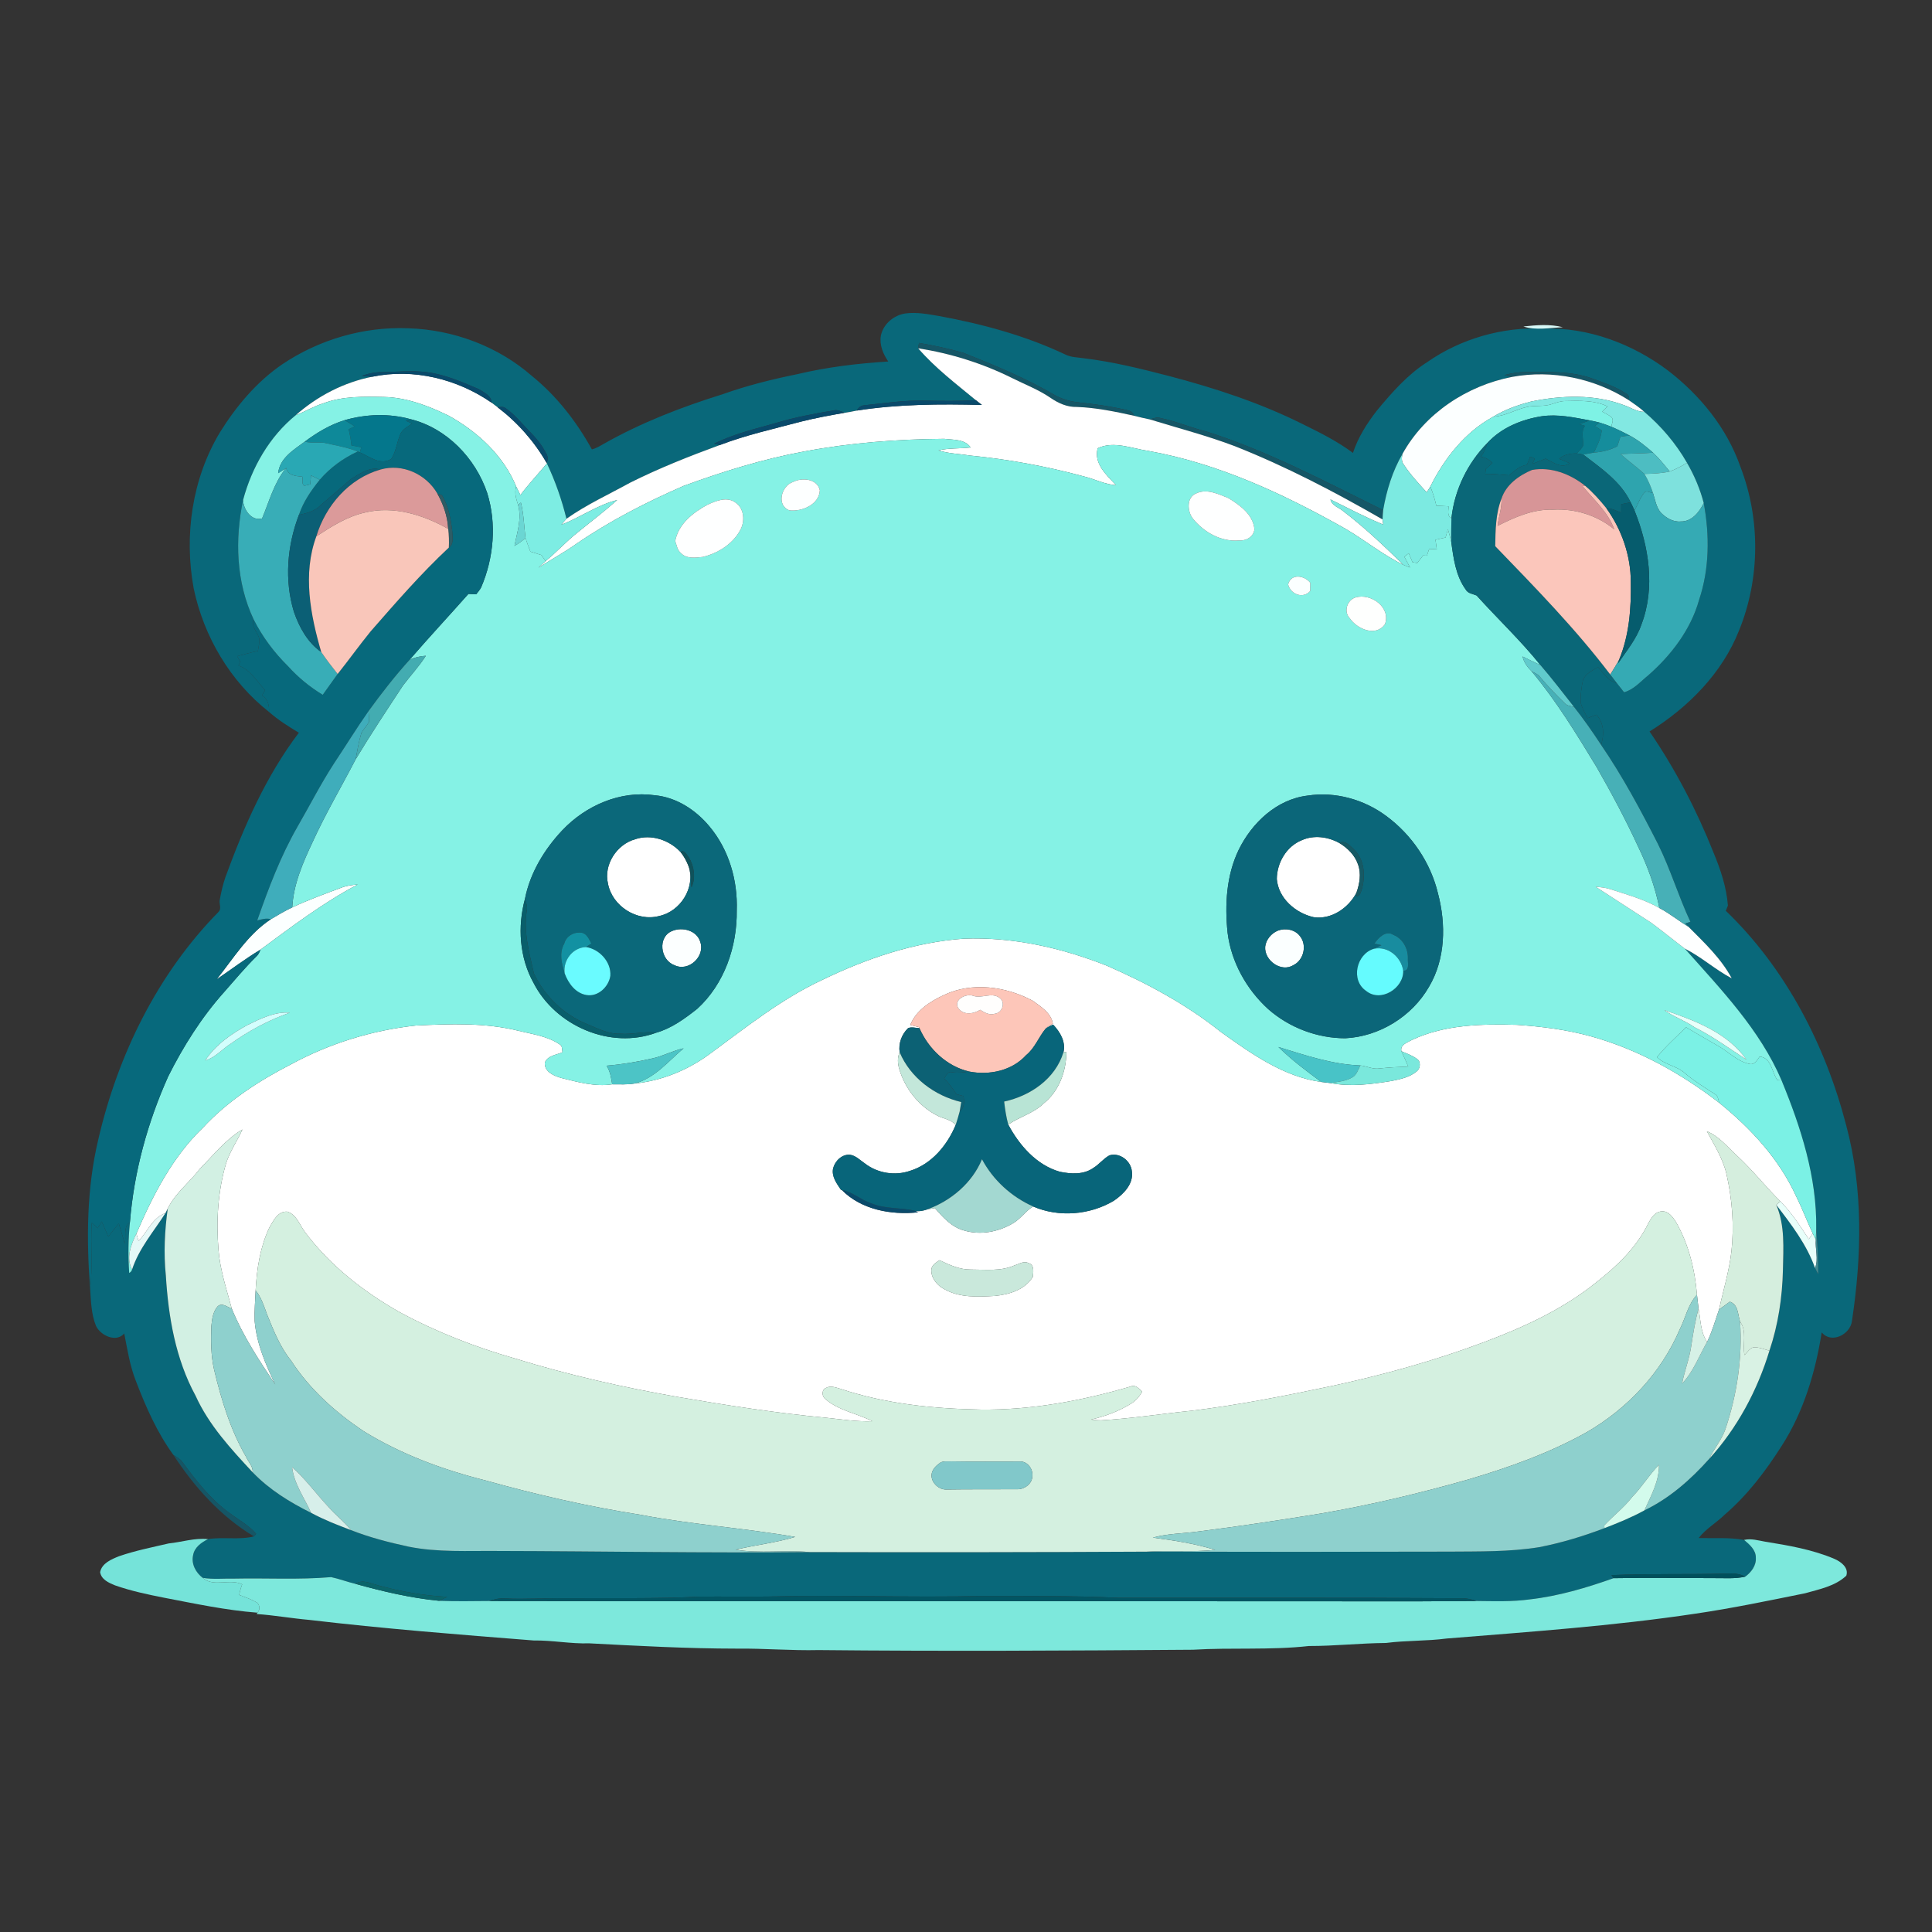
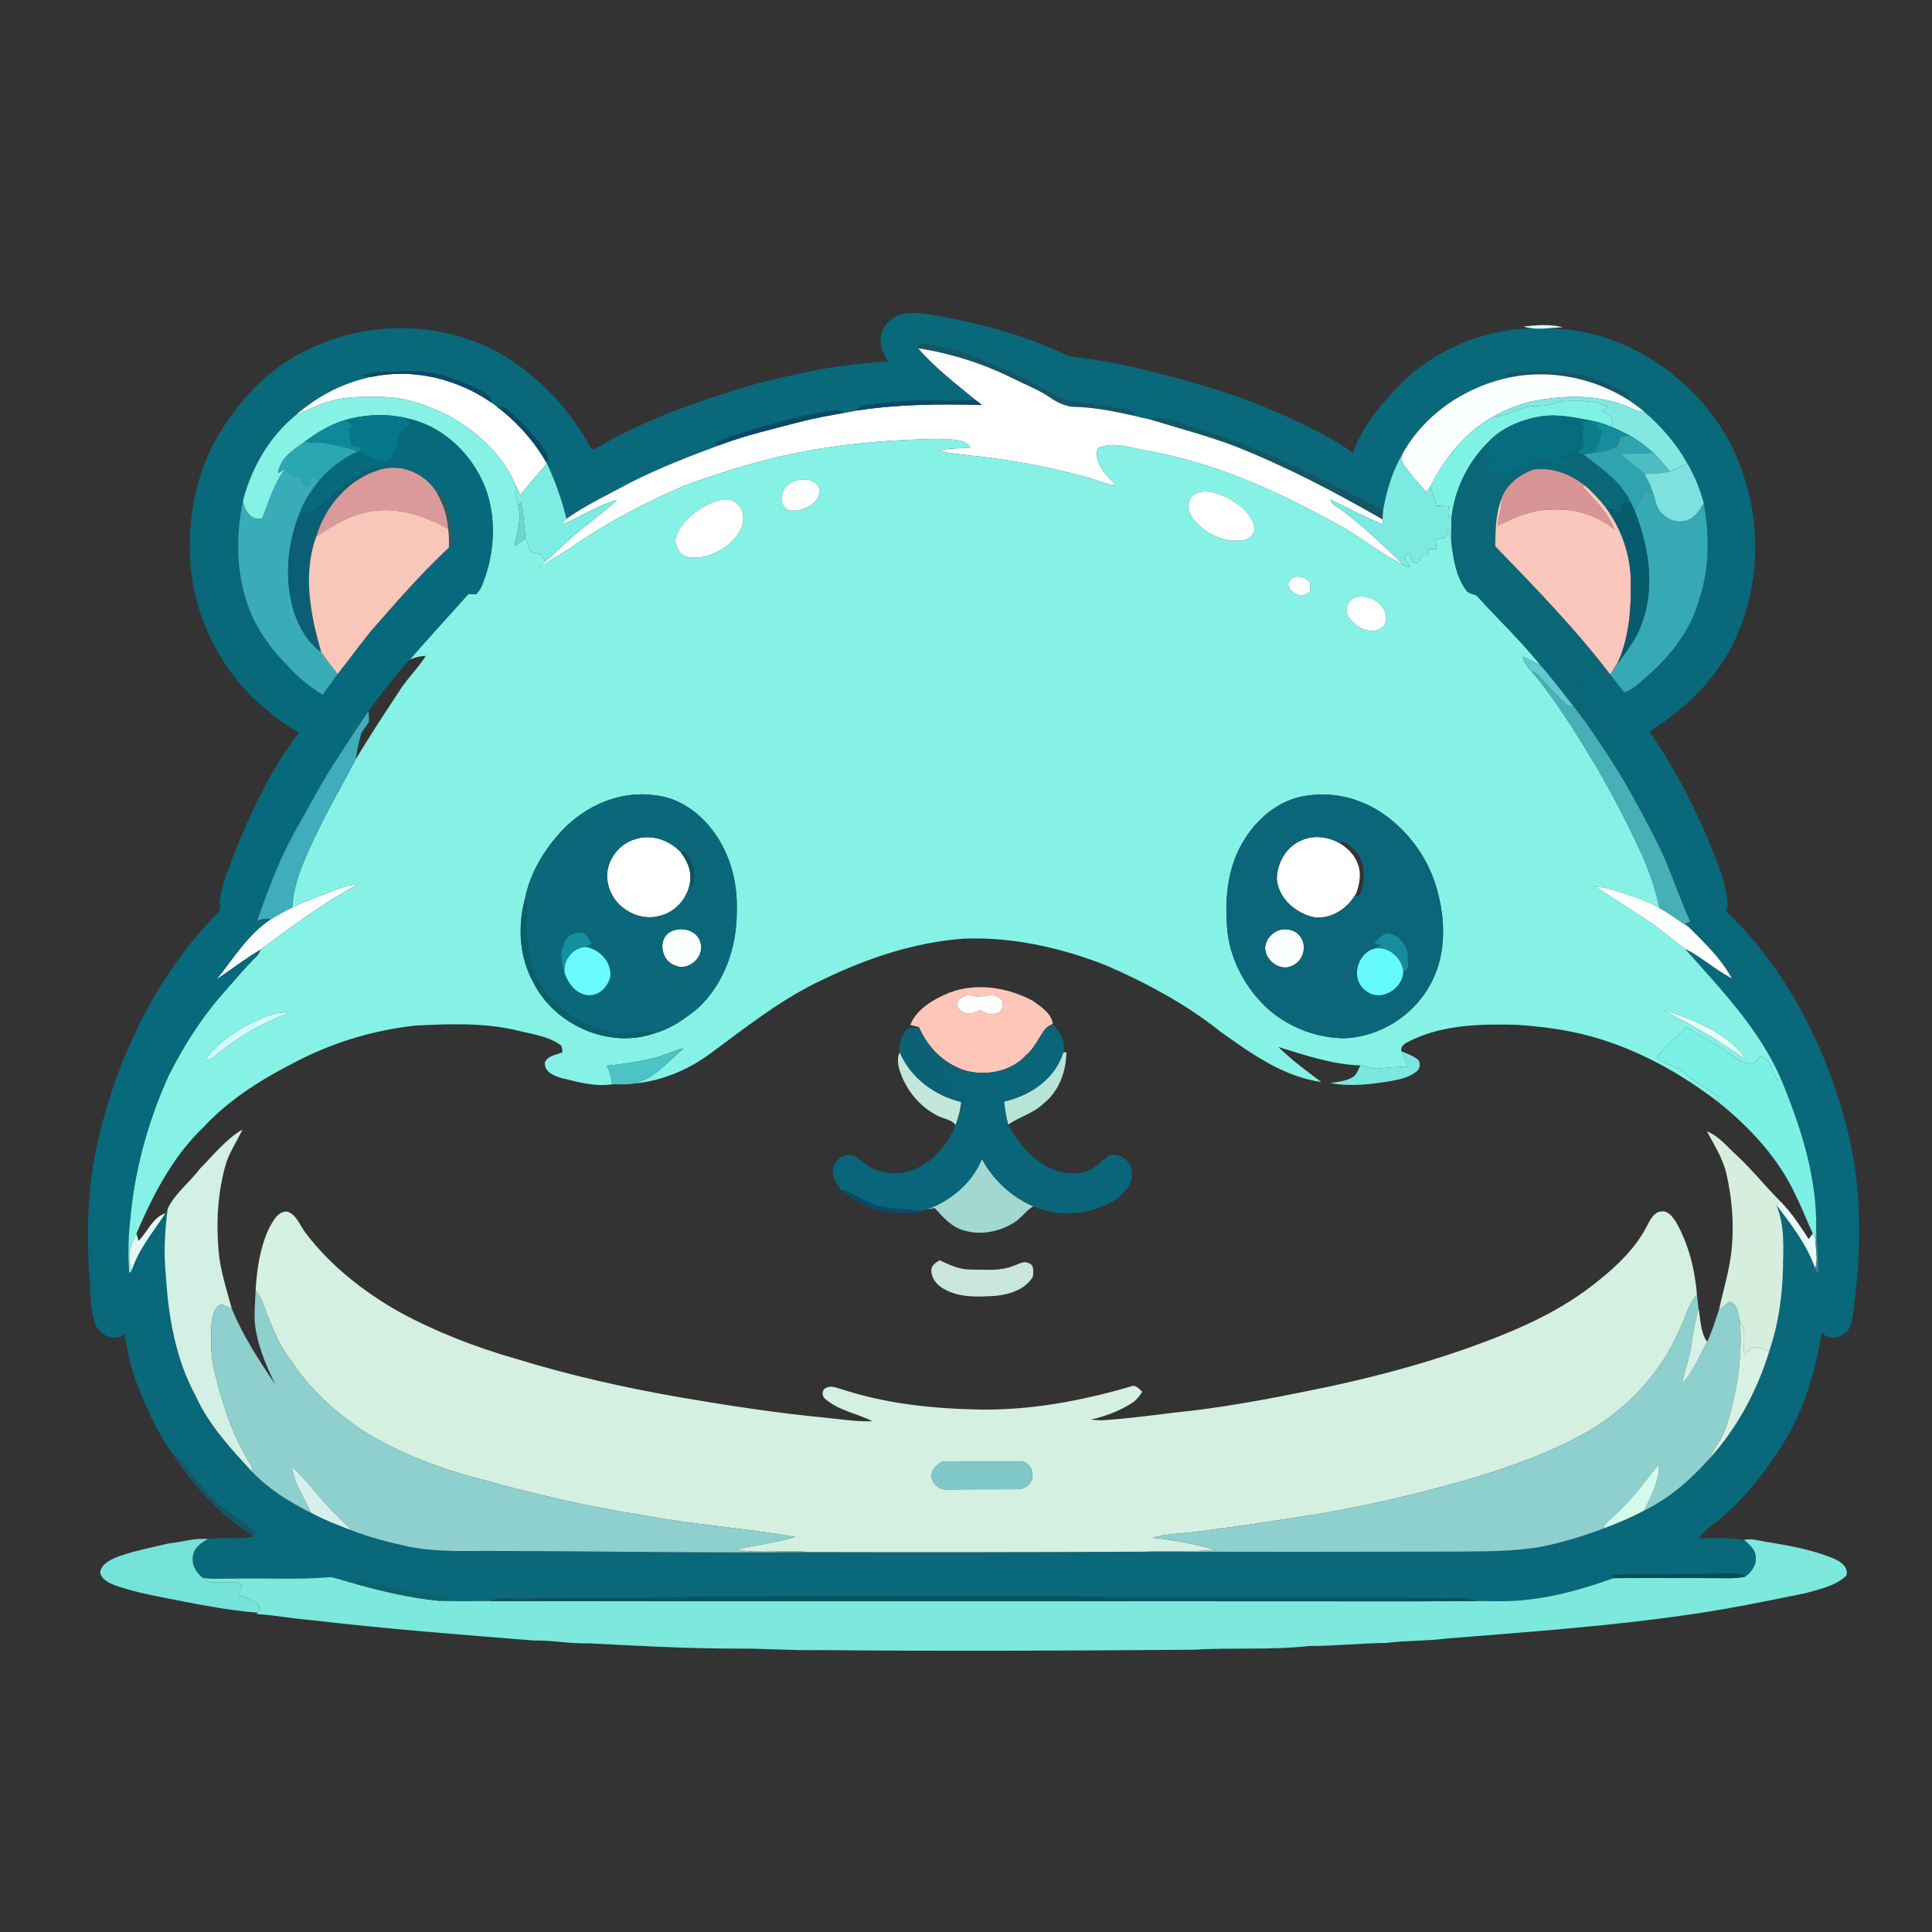
<svg xmlns="http://www.w3.org/2000/svg" width="800pt" height="800pt" viewBox="0 0 800 800" version="1.1">
  <rect x="0" y="0" width="800" height="800" fill="#333333" stroke="none" />
  <g id="#fefbe8ff">
</g>
  <g id="#09687aff">
    <path fill="#09687a" opacity="1.00" d=" M 364.75 138.97 C 365.74 134.15 370.13 130.48 374.93 129.79 C 379.64 129.15 384.36 130.11 389.00 130.89 C 406.87 134.18 424.60 138.97 441.07 146.77 C 443.54 148.02 446.38 147.97 449.06 148.38 C 460.92 149.82 472.53 152.71 484.07 155.70 C 503.04 160.68 521.82 166.82 539.40 175.61 C 546.58 179.14 553.80 182.73 560.23 187.55 C 562.32 181.11 566.02 175.33 570.14 170.01 C 576.31 162.58 582.77 155.16 590.99 149.93 C 604.93 140.23 622.06 135.34 639.02 136.04 C 657.58 135.47 675.84 142.30 690.58 153.35 C 703.96 163.62 715.09 177.26 720.68 193.32 C 729.00 214.91 728.83 239.61 720.11 261.05 C 713.07 278.83 699.06 292.90 683.04 302.89 C 693.75 318.52 702.53 335.45 709.54 353.06 C 712.44 360.05 714.92 367.39 715.49 374.98 C 715.27 375.52 714.84 376.60 714.62 377.14 C 739.48 401.05 755.89 432.82 764.48 466.01 C 771.56 492.41 770.90 520.25 766.84 547.07 C 766.12 552.63 758.28 556.56 754.33 551.71 C 751.73 568.18 746.85 584.58 737.76 598.70 C 731.12 609.13 723.55 619.15 714.12 627.22 C 710.69 630.59 706.31 633.06 703.38 636.87 C 709.65 637.04 715.98 636.52 722.19 637.65 C 724.41 639.53 727.12 641.79 727.05 645.01 C 727.28 648.23 725.17 651.06 722.67 652.85 C 720.30 651.55 717.60 651.43 714.98 651.57 C 699.08 652.02 683.16 651.53 667.27 652.22 C 667.50 652.54 667.95 653.17 668.17 653.49 C 656.91 657.48 645.36 660.92 633.45 662.27 C 626.16 663.29 618.79 663.01 611.45 662.94 C 609.35 662.29 607.21 661.69 605.00 661.80 C 557.66 661.48 510.31 661.67 462.97 661.60 C 444.01 660.70 425.01 660.90 406.03 660.86 C 376.68 661.62 347.30 660.28 317.94 661.10 C 308.63 661.20 299.31 661.05 289.99 661.13 C 271.34 662.08 252.66 661.64 234.00 661.79 C 225.68 661.64 217.36 662.31 209.04 661.87 C 206.78 661.66 204.61 662.29 202.49 662.94 C 195.59 663.00 188.69 663.12 181.80 662.86 C 182.93 662.30 184.07 661.75 185.21 661.21 C 175.41 660.74 165.73 658.97 156.27 656.39 C 153.31 655.58 150.09 653.87 147.19 655.84 C 143.79 655.05 140.52 653.77 137.11 653.05 C 123.77 654.20 110.35 653.38 96.98 653.67 C 92.63 653.57 88.26 654.06 83.94 653.36 C 81.07 651.19 79.11 647.57 79.97 643.92 C 80.54 640.68 83.41 638.69 86.14 637.32 C 92.44 636.31 98.95 637.74 105.16 636.20 C 105.39 635.93 105.84 635.40 106.06 635.13 C 102.91 631.46 98.57 629.17 94.76 626.30 C 87.05 620.66 81.15 613.05 75.55 605.42 C 74.62 604.06 73.12 603.30 71.79 602.43 C 65.04 593.20 60.38 582.57 56.30 571.92 C 53.78 565.58 52.74 558.82 51.45 552.16 C 48.11 556.05 41.69 553.04 39.77 549.08 C 37.75 544.16 37.67 538.70 37.31 533.47 C 38.50 524.45 37.37 515.35 38.01 506.31 C 38.82 507.05 39.62 507.81 40.43 508.57 C 40.99 507.64 41.55 506.72 42.11 505.80 C 43.02 507.87 43.95 509.94 44.85 512.02 C 46.23 510.17 47.70 508.40 49.20 506.66 C 50.00 509.43 50.89 512.17 51.68 514.95 C 52.33 512.04 50.88 508.01 53.80 506.12 C 53.09 513.09 53.02 520.11 53.49 527.11 C 54.10 526.80 54.50 526.33 54.69 525.70 C 57.51 516.99 63.65 509.96 68.50 502.35 C 68.74 501.87 69.22 500.90 69.46 500.42 C 68.19 509.59 67.72 518.89 68.67 528.13 C 69.71 545.26 72.69 562.73 80.99 577.96 C 86.47 590.08 95.63 600.00 104.60 609.63 C 111.46 616.79 120.02 622.07 128.85 626.45 C 134.14 629.30 139.74 631.49 145.36 633.60 C 153.03 636.62 161.05 638.67 169.10 640.42 C 181.26 642.88 193.70 642.11 206.02 642.23 C 249.10 642.32 292.17 643.13 335.25 642.68 C 381.76 642.80 428.28 642.75 474.79 642.51 C 516.53 642.62 558.26 642.60 600.00 642.50 C 612.48 642.39 625.05 642.65 637.41 640.64 C 646.62 638.84 655.65 636.11 664.41 632.76 C 670.03 630.60 675.61 628.33 680.90 625.42 C 691.32 620.40 700.15 612.62 707.79 604.04 C 719.38 591.29 727.70 575.73 732.69 559.29 C 736.29 548.57 738.01 537.26 738.27 525.97 C 738.44 516.90 739.18 507.45 735.52 498.91 C 741.73 507.02 748.13 515.33 751.57 525.07 C 751.96 525.94 752.42 526.72 752.90 527.59 C 752.97 521.32 752.56 515.06 752.06 508.83 C 752.39 487.51 745.74 466.87 737.71 447.37 C 728.74 426.34 712.61 409.67 697.65 392.81 C 704.54 396.24 710.25 401.54 717.07 405.10 C 712.63 396.80 705.72 390.35 699.18 383.78 C 698.84 383.43 698.15 382.72 697.80 382.37 C 698.34 382.20 699.42 381.87 699.96 381.70 C 695.01 371.14 691.70 359.89 686.50 349.43 C 679.35 335.41 671.90 321.49 663.00 308.48 C 664.29 304.20 664.27 299.38 661.01 295.94 C 659.79 296.42 658.59 296.91 657.38 297.40 C 656.36 295.25 655.07 293.18 654.50 290.86 C 654.43 287.70 654.86 284.52 655.51 281.44 C 656.69 278.88 659.41 277.61 661.73 276.25 C 663.98 278.79 665.90 282.04 669.47 282.83 C 670.47 284.11 671.48 285.38 672.49 286.66 C 676.58 285.53 679.35 282.15 682.55 279.60 C 692.04 271.25 700.12 260.71 703.56 248.39 C 707.87 235.52 707.95 221.58 705.49 208.33 C 703.97 202.48 701.59 196.87 698.56 191.65 C 693.97 183.63 687.90 176.50 680.87 170.52 C 678.88 168.75 676.69 167.24 674.51 165.74 C 674.74 164.50 674.37 163.41 673.17 162.88 C 668.95 160.06 664.07 158.49 659.35 156.74 C 650.61 153.62 641.19 154.02 632.06 154.05 C 628.97 154.03 625.91 154.52 622.93 155.31 C 623.98 155.58 625.04 155.83 626.12 156.07 C 607.50 159.66 590.00 171.18 580.75 187.93 C 576.59 195.06 574.13 203.10 572.74 211.21 C 548.73 199.40 524.98 186.70 499.36 178.62 C 493.06 177.10 487.08 174.46 480.73 173.14 C 479.16 172.67 477.59 173.11 476.14 173.68 C 473.97 173.27 471.83 172.71 469.69 172.18 C 469.19 170.90 468.30 170.14 467.01 169.90 C 460.42 168.34 453.70 167.36 446.96 166.66 C 443.54 166.31 440.17 165.40 437.12 163.81 C 424.98 156.64 411.89 151.26 398.82 146.06 C 392.81 144.37 386.68 143.03 380.52 142.01 C 380.43 142.56 380.27 143.67 380.19 144.22 C 387.20 152.35 395.82 158.88 404.06 165.70 C 397.05 166.11 390.02 166.02 383.00 165.88 C 374.62 165.66 366.31 166.93 358.00 167.80 C 356.54 167.91 355.47 168.64 354.78 170.01 C 353.09 170.40 351.39 170.68 349.69 170.93 C 348.20 170.24 346.63 169.50 344.96 169.99 C 336.99 171.31 329.02 172.79 321.29 175.16 C 312.64 177.59 303.80 179.69 295.71 183.70 C 296.32 183.84 297.54 184.11 298.15 184.25 C 285.52 188.87 272.98 193.84 260.94 199.86 C 252.09 204.74 242.82 208.96 234.56 214.81 C 232.63 206.94 229.93 199.21 226.46 191.89 L 226.39 191.76 C 226.87 190.48 227.02 189.08 226.22 187.90 C 224.54 184.41 222.04 181.40 219.33 178.68 C 216.15 175.49 213.37 171.84 209.66 169.23 C 208.67 168.27 207.29 168.44 206.05 168.64 C 205.24 168.03 204.43 167.42 203.63 166.79 C 203.47 163.81 200.36 162.41 198.12 161.07 C 191.30 158.17 184.39 155.10 176.98 154.15 C 170.70 153.27 164.37 154.02 158.07 154.10 C 155.24 154.08 152.46 154.67 149.82 155.63 C 151.26 155.78 152.71 155.90 154.16 155.99 C 142.38 158.30 131.41 164.02 122.43 171.94 C 111.56 180.81 104.26 193.54 100.67 206.99 C 97.19 223.38 97.76 241.12 105.02 256.47 C 103.96 259.39 106.45 261.64 107.32 264.21 C 107.64 266.00 107.00 267.79 106.81 269.57 C 103.92 270.17 101.07 270.94 98.23 271.71 C 98.63 272.46 99.02 273.20 99.42 273.96 C 99.21 274.50 98.99 275.05 98.78 275.60 C 103.73 277.38 106.36 282.15 109.77 285.79 C 109.33 286.51 108.90 287.23 108.46 287.96 C 110.98 289.42 111.50 292.10 111.40 294.79 C 95.35 282.20 84.35 263.53 80.20 243.63 C 76.16 221.73 79.53 198.20 91.08 179.01 C 97.84 168.16 106.24 158.13 116.85 150.87 C 132.08 140.60 150.61 135.18 168.99 135.93 C 187.65 136.48 206.20 143.37 220.29 155.71 C 230.54 164.01 238.73 174.58 245.09 186.09 C 246.81 185.67 248.33 184.74 249.86 183.86 C 265.41 175.03 282.18 168.55 299.23 163.24 C 309.25 159.67 319.58 157.08 329.99 154.97 C 342.40 152.01 355.10 150.48 367.81 149.69 C 365.68 146.58 364.08 142.82 364.75 138.97 Z" />
  </g>
  <g id="#d7f8f7ff">
    <path fill="#d7f8f7" opacity="1.00" d=" M 630.81 135.19 C 636.21 134.60 641.81 134.13 647.14 135.50 C 641.78 135.74 635.91 136.89 630.81 135.19 Z" />
  </g>
  <g id="#155666ff">
    <path fill="#155666" opacity="1.00" d=" M 380.52 142.01 C 386.68 143.03 392.81 144.37 398.82 146.06 C 411.89 151.26 424.98 156.64 437.12 163.81 C 440.17 165.40 443.54 166.31 446.96 166.66 C 453.70 167.36 460.42 168.34 467.01 169.90 C 468.30 170.14 469.19 170.90 469.69 172.18 C 461.84 170.46 453.94 168.79 445.89 168.51 C 441.94 168.63 438.30 166.99 435.11 164.82 C 430.17 161.41 424.54 159.26 419.20 156.60 C 406.94 150.48 393.71 146.34 380.19 144.22 C 380.27 143.67 380.43 142.56 380.52 142.01 Z" />
    <path fill="#155666" opacity="1.00" d=" M 622.93 155.31 C 625.91 154.52 628.97 154.03 632.06 154.05 C 641.19 154.02 650.61 153.62 659.35 156.74 C 664.07 158.49 668.95 160.06 673.17 162.88 C 674.37 163.41 674.74 164.50 674.51 165.74 C 660.28 156.66 642.75 153.00 626.12 156.07 C 625.04 155.83 623.98 155.58 622.93 155.31 Z" />
    <path fill="#155666" opacity="1.00" d=" M 476.14 173.68 C 477.59 173.11 479.16 172.67 480.73 173.14 C 487.08 174.46 493.06 177.10 499.36 178.62 C 524.98 186.70 548.73 199.40 572.74 211.21 C 572.60 212.50 572.52 213.79 572.49 215.09 C 552.74 203.72 532.47 193.11 511.26 184.73 C 499.77 180.37 487.87 177.30 476.14 173.68 Z" />
    <path fill="#155666" opacity="1.00" d=" M 71.79 602.43 C 73.12 603.30 74.62 604.06 75.55 605.42 C 81.15 613.05 87.05 620.66 94.76 626.30 C 98.57 629.17 102.91 631.46 106.06 635.13 C 105.84 635.40 105.39 635.93 105.16 636.20 C 91.41 627.95 80.48 615.77 71.79 602.43 Z" />
  </g>
  <g id="#ffffffff">
    <path fill="#ffffff" opacity="1.00" d=" M 404.06 165.70 C 395.82 158.88 387.20 152.35 380.19 144.22 C 393.71 146.34 406.94 150.48 419.20 156.60 C 424.54 159.26 430.17 161.41 435.11 164.82 C 438.30 166.99 441.94 168.63 445.89 168.51 C 453.94 168.79 461.84 170.46 469.69 172.18 C 471.83 172.71 473.97 173.27 476.14 173.68 C 487.87 177.30 499.77 180.37 511.26 184.73 C 532.47 193.11 552.74 203.72 572.49 215.09 C 572.55 215.62 572.68 216.68 572.75 217.21 C 565.28 214.14 558.14 210.38 550.91 206.81 C 551.47 209.43 554.46 210.13 556.26 211.72 C 565.11 218.45 573.17 226.15 581.12 233.90 C 572.62 229.77 565.25 223.72 557.12 218.95 C 531.60 204.55 504.59 191.92 475.54 186.72 C 468.69 185.73 461.23 182.45 454.53 185.60 C 452.79 191.96 458.25 196.77 462.14 200.92 C 457.44 200.58 453.21 198.33 448.69 197.24 C 433.18 193.04 417.31 190.14 401.32 188.59 C 397.08 187.88 392.71 187.85 388.61 186.48 C 392.97 185.46 397.49 185.81 401.91 185.29 C 399.58 181.79 394.69 182.17 390.98 181.71 C 371.53 181.86 352.04 183.35 332.90 186.96 C 315.89 190.09 299.32 195.25 283.10 201.19 C 267.53 207.97 252.35 215.76 238.35 225.40 C 233.39 228.87 228.07 231.78 222.99 235.06 C 223.96 234.15 224.93 233.23 225.92 232.34 C 230.59 228.55 234.60 224.03 239.35 220.34 C 244.76 215.91 250.35 211.70 255.57 207.05 C 247.30 209.09 240.34 214.27 232.44 217.26 C 233.13 216.43 233.82 215.60 234.56 214.81 C 242.82 208.96 252.09 204.74 260.94 199.86 C 272.98 193.84 285.52 188.87 298.15 184.25 C 308.95 180.12 320.26 177.63 331.41 174.65 C 337.44 173.13 343.56 172.00 349.69 170.93 C 351.39 170.68 353.09 170.40 354.78 170.01 C 371.92 167.33 389.29 167.25 406.59 167.69 C 405.74 167.02 404.90 166.36 404.06 165.70 Z" />
    <path fill="#ffffff" opacity="1.00" d=" M 154.16 155.99 C 171.27 152.43 189.39 156.91 203.63 166.79 C 204.43 167.42 205.24 168.03 206.05 168.64 C 214.28 174.90 221.25 182.78 226.39 191.76 L 226.46 191.89 C 222.84 196.28 218.92 200.42 215.49 204.97 C 214.91 203.79 214.31 202.62 213.73 201.46 C 208.48 188.59 197.71 178.74 185.75 172.11 C 177.36 168.05 168.41 164.58 158.98 164.38 C 150.59 164.20 141.90 164.00 133.92 167.00 C 129.91 168.21 126.33 170.46 122.43 171.94 C 131.41 164.02 142.38 158.30 154.16 155.99 Z" />
    <path fill="#ffffff" opacity="1.00" d=" M 262.98 347.52 C 269.58 345.25 277.15 347.81 281.80 352.81 C 283.25 354.63 284.39 356.69 285.19 358.88 C 287.99 367.59 281.73 377.44 272.93 379.30 C 263.75 381.74 253.50 375.21 251.75 365.90 C 249.88 358.09 255.36 349.65 262.98 347.52 Z" />
    <path fill="#ffffff" opacity="1.00" d=" M 539.01 347.93 C 543.97 345.68 549.86 346.46 554.54 349.05 C 557.95 351.10 560.99 354.06 562.31 357.90 C 563.74 361.74 562.98 365.96 561.65 369.72 C 558.31 376.03 551.26 380.87 543.92 379.78 C 536.45 378.08 529.36 371.98 528.70 364.01 C 528.72 357.33 532.66 350.47 539.01 347.93 Z" />
-     <path fill="#ffffff" opacity="1.00" d=" M 340.51 405.74 C 358.88 396.84 378.58 390.17 399.04 388.68 C 419.28 387.89 439.47 392.42 458.22 399.83 C 474.96 407.13 491.23 415.88 505.54 427.32 C 518.13 436.28 531.43 445.86 547.13 448.02 C 548.35 448.18 549.58 448.32 550.83 448.46 C 559.23 450.09 567.79 448.97 576.14 447.62 C 579.79 446.88 583.66 446.11 586.60 443.65 C 588.21 442.49 588.48 439.42 586.61 438.39 C 584.70 437.00 582.43 436.21 580.29 435.29 C 579.66 432.49 582.91 431.65 584.80 430.54 C 598.25 424.26 613.48 423.96 628.05 424.36 C 638.39 425.04 648.73 426.36 658.75 429.12 C 678.13 434.46 695.99 444.39 711.86 456.62 C 724.92 467.18 736.72 479.92 743.74 495.34 C 746.26 500.38 748.23 505.67 750.63 510.77 C 750.21 511.36 749.39 512.53 748.98 513.12 C 745.39 507.67 741.83 502.10 737.21 497.45 C 731.05 491.37 725.72 484.51 719.35 478.63 C 715.36 475.03 711.91 470.51 706.79 468.45 C 709.87 474.17 713.42 479.76 714.91 486.18 C 717.27 496.61 718.12 507.43 716.96 518.08 C 716.04 526.27 713.58 534.18 711.83 542.21 C 710.26 546.71 708.98 551.35 706.88 555.65 C 704.05 551.57 704.23 546.45 703.32 541.77 C 703.11 539.88 702.87 538.00 702.68 536.13 C 701.82 525.64 699.23 515.16 693.97 505.98 C 692.63 503.93 690.82 501.32 688.03 501.62 C 685.24 501.76 683.69 504.42 682.50 506.60 C 677.72 516.49 669.55 524.28 661.02 530.97 C 647.30 542.06 631.09 549.52 614.68 555.68 C 594.25 563.39 573.15 569.20 551.82 573.84 C 532.34 577.94 512.78 581.83 493.00 584.20 C 480.65 585.46 468.37 587.42 455.96 588.12 C 454.55 588.12 453.15 587.96 451.75 587.82 C 457.57 586.50 463.22 584.37 468.31 581.25 C 470.30 580.05 471.81 578.25 472.96 576.26 C 471.60 575.04 470.16 573.14 468.11 574.15 C 447.95 580.02 427.04 583.96 405.97 583.67 C 386.36 583.33 366.57 581.28 347.89 575.05 C 345.99 574.50 343.81 573.64 341.95 574.75 C 340.16 575.47 340.28 578.27 341.75 579.29 C 347.28 584.14 354.82 585.20 361.19 588.49 C 354.76 588.75 348.38 587.70 342.01 587.05 C 321.44 585.12 301.01 581.93 280.66 578.44 C 257.93 574.46 235.38 569.35 213.33 562.55 C 196.81 557.83 180.70 551.55 165.58 543.39 C 150.71 534.98 136.91 524.23 126.55 510.54 C 124.18 507.56 122.97 503.13 119.09 501.74 C 115.14 501.30 113.12 505.55 111.47 508.44 C 107.69 516.48 106.32 525.51 105.85 534.32 C 105.69 538.55 105.29 542.78 105.45 547.02 C 106.24 556.30 109.96 564.97 113.97 573.28 C 107.25 563.26 100.57 553.12 95.98 541.91 C 93.85 533.90 91.14 525.96 90.48 517.65 C 89.47 505.58 90.20 493.27 93.64 481.61 C 95.24 476.68 98.26 472.40 100.38 467.70 C 93.46 471.79 88.40 478.28 82.81 483.93 C 78.54 489.55 72.58 494.02 69.46 500.42 C 69.22 500.90 68.74 501.87 68.50 502.35 C 63.11 504.20 61.14 510.09 57.35 513.85 C 57.13 513.09 56.69 511.58 56.47 510.82 C 63.32 494.94 71.36 479.09 84.01 466.99 C 94.30 455.86 107.18 447.55 120.58 440.67 C 136.51 432.05 154.17 426.58 172.17 424.65 C 186.43 423.95 201.00 423.39 214.97 426.89 C 220.64 428.26 226.66 429.07 231.62 432.38 C 232.96 432.96 232.69 434.56 232.90 435.74 C 230.35 436.83 226.79 437.07 225.61 439.99 C 225.31 443.80 229.40 445.51 232.44 446.37 C 239.28 448.07 246.39 450.08 253.49 448.99 C 256.57 448.97 259.67 449.19 262.72 448.67 C 273.86 447.58 284.57 443.21 293.59 436.64 C 308.69 425.57 323.43 413.68 340.51 405.74 M 391.01 411.95 C 385.30 414.58 379.33 418.32 376.92 424.42 C 378.11 424.72 379.30 425.02 380.51 425.32 L 380.71 425.72 C 379.16 425.69 377.52 425.11 376.03 425.72 C 373.37 428.26 371.97 432.07 372.53 435.73 C 371.49 437.95 371.70 440.45 372.39 442.75 C 374.80 450.84 380.46 458.01 388.00 461.89 C 390.53 463.29 393.84 463.43 395.72 465.84 C 392.22 474.24 385.79 482.02 376.86 484.81 C 370.63 486.97 363.40 485.83 358.18 481.79 C 356.19 480.48 354.43 478.51 351.97 478.16 C 348.63 477.87 345.74 480.74 344.97 483.81 C 344.27 487.16 346.44 490.04 348.20 492.65 L 348.57 492.74 C 356.63 500.93 369.04 503.17 380.11 502.00 L 379.09 501.41 C 380.74 501.71 382.40 501.30 383.97 500.78 C 384.75 500.65 386.31 500.38 387.09 500.24 C 390.42 504.00 394.01 508.09 399.04 509.47 C 405.90 511.58 413.48 510.12 419.56 506.48 C 422.68 504.64 424.68 501.44 427.78 499.57 C 438.39 504.18 451.29 503.12 461.20 497.22 C 465.17 494.51 469.47 490.26 468.68 485.02 C 468.31 480.70 463.61 477.08 459.38 478.41 C 456.86 479.79 455.09 482.22 452.62 483.69 C 448.61 486.48 443.38 486.13 438.83 485.19 C 429.19 482.42 422.07 474.25 417.50 465.67 C 422.13 462.41 427.90 461.03 432.04 457.01 C 438.49 451.95 441.50 443.67 441.57 435.66 L 440.34 435.75 C 441.41 431.38 438.98 427.35 436.12 424.30 C 434.95 424.68 433.89 425.25 432.93 426.00 C 433.70 425.00 434.86 424.51 435.96 423.98 C 435.39 419.52 430.94 416.80 427.57 414.35 C 416.52 408.48 402.63 406.50 391.01 411.95 M 385.64 525.84 C 385.53 529.36 388.17 532.41 391.20 533.91 C 397.51 537.42 405.01 537.00 411.98 536.61 C 417.88 536.03 424.47 534.08 427.70 528.67 C 427.86 526.74 428.38 523.69 425.92 523.04 C 423.92 521.96 421.89 523.45 419.99 524.01 C 414.30 526.51 407.95 525.67 401.93 525.69 C 397.32 525.73 393.11 523.77 389.06 521.83 C 387.59 522.82 385.72 523.81 385.64 525.84 Z" />
  </g>
  <g id="#094a6bff">
    <path fill="#094a6b" opacity="1.00" d=" M 149.82 155.63 C 152.46 154.67 155.24 154.08 158.07 154.10 C 164.37 154.02 170.70 153.27 176.98 154.15 C 184.39 155.10 191.30 158.17 198.12 161.07 C 200.36 162.41 203.47 163.81 203.63 166.79 C 189.39 156.91 171.27 152.43 154.16 155.99 C 152.71 155.90 151.26 155.78 149.82 155.63 Z" />
    <path fill="#094a6b" opacity="1.00" d=" M 358.00 167.80 C 366.31 166.93 374.62 165.66 383.00 165.88 C 390.02 166.02 397.05 166.11 404.06 165.70 C 404.90 166.36 405.74 167.02 406.59 167.69 C 389.29 167.25 371.92 167.33 354.78 170.01 C 355.47 168.64 356.54 167.91 358.00 167.80 Z" />
    <path fill="#094a6b" opacity="1.00" d=" M 206.05 168.64 C 207.29 168.44 208.67 168.27 209.66 169.23 C 213.37 171.84 216.15 175.49 219.33 178.68 C 222.04 181.40 224.54 184.41 226.22 187.90 C 227.02 189.08 226.87 190.48 226.39 191.76 C 221.25 182.78 214.28 174.90 206.05 168.64 Z" />
    <path fill="#094a6b" opacity="1.00" d=" M 321.29 175.16 C 329.02 172.79 336.99 171.31 344.96 169.99 C 346.63 169.50 348.20 170.24 349.69 170.93 C 343.56 172.00 337.44 173.13 331.41 174.65 C 320.26 177.63 308.95 180.12 298.15 184.25 C 297.54 184.11 296.32 183.84 295.71 183.70 C 303.80 179.69 312.64 177.59 321.29 175.16 Z" />
    <path fill="#094a6b" opacity="1.00" d=" M 348.57 492.74 C 353.06 493.51 356.46 496.87 360.74 498.25 C 366.56 500.73 373.04 499.91 379.09 501.41 L 380.11 502.00 C 369.04 503.17 356.63 500.93 348.57 492.74 Z" />
  </g>
  <g id="#fcffffff">
    <path fill="#fcffff" opacity="1.00" d=" M 626.12 156.07 C 642.75 153.00 660.28 156.66 674.51 165.74 C 676.69 167.24 678.88 168.75 680.87 170.52 C 677.77 170.59 675.18 168.67 672.34 167.73 C 660.15 163.15 646.66 163.70 634.08 166.25 C 628.59 167.67 623.17 169.57 618.32 172.55 C 606.68 178.89 598.09 189.78 592.26 201.49 C 591.89 202.09 591.14 203.28 590.76 203.88 C 587.50 200.25 584.12 196.68 581.42 192.60 C 580.25 191.28 580.36 189.52 580.75 187.93 C 590.00 171.18 607.50 159.66 626.12 156.07 Z" />
    <path fill="#fcffff" opacity="1.00" d=" M 141.40 367.55 C 143.55 366.71 145.85 366.45 148.12 366.25 C 133.79 373.79 120.87 383.65 107.86 393.22 C 101.59 396.99 95.74 401.42 89.70 405.54 C 96.69 396.82 102.62 386.87 112.17 380.62 C 115.06 378.89 117.97 377.17 121.02 375.74 C 127.63 372.58 134.55 370.14 141.40 367.55 Z" />
    <path fill="#fcffff" opacity="1.00" d=" M 278.40 385.47 C 282.59 383.72 288.54 385.28 289.95 389.99 C 292.13 396.01 285.07 402.57 279.27 399.65 C 273.37 397.57 272.17 387.87 278.40 385.47 Z" />
  </g>
  <g id="#85f2e5ff">
    <path fill="#85f2e5" opacity="1.00" d=" M 133.92 167.00 C 141.90 164.00 150.59 164.20 158.98 164.38 C 168.41 164.58 177.36 168.05 185.75 172.11 C 197.71 178.74 208.48 188.59 213.73 201.46 C 212.89 204.04 213.76 206.61 214.53 209.09 C 216.14 214.82 214.09 220.47 213.03 226.06 C 214.65 225.13 216.17 224.03 217.59 222.80 C 218.18 224.70 218.91 226.55 219.62 228.41 C 221.12 228.90 222.65 229.34 224.16 229.82 C 224.60 230.45 225.48 231.71 225.92 232.34 C 224.93 233.23 223.96 234.15 222.99 235.06 C 228.07 231.78 233.39 228.87 238.35 225.40 C 252.35 215.76 267.53 207.97 283.10 201.19 C 299.32 195.25 315.89 190.09 332.90 186.96 C 352.04 183.35 371.53 181.86 390.98 181.71 C 394.69 182.17 399.58 181.79 401.91 185.29 C 397.49 185.81 392.97 185.46 388.61 186.48 C 392.71 187.85 397.08 187.88 401.32 188.59 C 417.31 190.14 433.18 193.04 448.69 197.24 C 453.21 198.33 457.44 200.58 462.14 200.92 C 458.25 196.77 452.79 191.96 454.53 185.60 C 461.23 182.45 468.69 185.73 475.54 186.72 C 504.59 191.92 531.60 204.55 557.12 218.95 C 565.25 223.72 572.62 229.77 581.12 233.90 C 582.02 234.29 582.94 234.65 583.88 234.99 C 583.11 233.48 582.31 232.00 581.51 230.53 C 582.10 230.04 582.71 229.56 583.32 229.09 C 583.85 230.32 584.34 231.57 584.89 232.80 C 585.38 232.89 586.37 233.06 586.86 233.14 C 587.67 232.10 588.46 231.04 589.28 230.00 C 589.79 230.03 590.31 230.06 590.84 230.10 C 591.16 229.16 591.47 228.21 591.80 227.28 C 592.84 227.33 593.89 227.40 594.95 227.46 C 594.77 226.14 594.59 224.82 594.40 223.50 C 595.78 223.19 597.18 222.89 598.58 222.58 C 598.89 221.43 599.22 220.28 599.55 219.14 C 600.02 220.86 600.53 222.59 600.93 224.34 C 601.84 231.16 602.78 238.42 606.93 244.13 C 607.86 245.80 609.85 245.89 611.42 246.58 C 620.16 256.26 629.70 265.25 637.89 275.44 C 635.40 274.25 632.91 273.08 630.47 271.83 C 630.97 274.26 632.48 276.25 634.20 277.98 C 644.51 290.30 652.87 304.05 661.19 317.75 C 667.34 328.49 673.17 339.43 678.36 350.68 C 682.24 358.74 685.36 367.21 687.11 376.00 C 680.81 372.35 673.72 370.48 666.86 368.21 C 664.88 367.55 662.78 367.37 660.73 367.18 C 668.42 372.21 676.16 377.15 683.86 382.17 C 688.52 385.62 693.02 389.31 697.65 392.81 C 712.61 409.67 728.74 426.34 737.71 447.37 C 737.28 447.34 736.41 447.29 735.98 447.26 C 733.63 443.99 733.58 438.00 728.64 437.50 C 727.55 438.93 726.51 441.13 724.31 440.52 C 719.50 439.50 715.95 435.72 711.83 433.31 C 707.26 430.69 702.70 428.06 698.17 425.37 C 694.09 429.42 689.74 433.24 686.12 437.73 C 689.39 441.00 694.34 441.30 697.72 444.42 C 701.52 447.69 705.82 450.26 710.01 453.00 C 711.42 453.67 711.49 455.29 711.86 456.62 C 695.99 444.39 678.13 434.46 658.75 429.12 C 648.73 426.36 638.39 425.04 628.05 424.36 C 613.48 423.96 598.25 424.26 584.80 430.54 C 582.91 431.65 579.66 432.49 580.29 435.29 C 581.24 437.40 582.25 439.49 583.11 441.65 C 579.16 441.79 575.23 441.99 571.31 442.41 C 568.55 442.89 566.00 441.46 563.31 441.18 C 551.60 440.77 540.44 436.93 529.35 433.54 C 534.82 438.87 540.96 443.51 547.13 448.02 C 531.43 445.86 518.13 436.28 505.54 427.32 C 491.23 415.88 474.96 407.13 458.22 399.83 C 439.47 392.42 419.28 387.89 399.04 388.68 C 378.58 390.17 358.88 396.84 340.51 405.74 C 323.43 413.68 308.69 425.57 293.59 436.64 C 284.57 443.21 273.86 447.58 262.72 448.67 C 271.10 446.52 276.72 439.44 283.07 434.09 C 278.61 435.02 274.58 437.32 270.12 438.28 C 263.88 439.69 257.55 440.76 251.17 441.28 C 252.64 443.60 253.10 446.32 253.49 448.99 C 246.39 450.08 239.28 448.07 232.44 446.37 C 229.40 445.51 225.31 443.80 225.61 439.99 C 226.79 437.07 230.35 436.83 232.90 435.74 C 232.69 434.56 232.96 432.96 231.62 432.38 C 226.66 429.07 220.64 428.26 214.97 426.89 C 201.00 423.39 186.43 423.95 172.17 424.65 C 154.17 426.58 136.51 432.05 120.58 440.67 C 107.18 447.55 94.30 455.86 84.01 466.99 C 71.36 479.09 63.32 494.94 56.47 510.82 C 54.25 515.35 52.08 520.86 54.69 525.70 C 54.50 526.33 54.10 526.80 53.49 527.11 C 53.02 520.11 53.09 513.09 53.80 506.12 C 55.47 485.26 61.10 464.78 69.66 445.71 C 75.92 433.22 83.45 421.27 92.77 410.84 C 97.16 405.86 101.41 400.74 106.13 396.08 C 107.01 395.33 107.47 394.27 107.86 393.22 C 120.87 383.65 133.79 373.79 148.12 366.25 C 145.85 366.45 143.55 366.71 141.40 367.55 C 134.55 370.14 127.63 372.58 121.02 375.74 C 121.52 366.10 125.45 357.16 129.50 348.56 C 134.83 336.89 141.35 325.81 147.26 314.44 C 153.51 304.07 160.20 293.97 166.86 283.86 C 169.97 279.73 173.56 275.94 176.33 271.55 C 174.04 271.68 171.81 272.23 169.70 273.10 C 177.63 263.90 185.92 255.03 193.96 245.94 C 194.76 245.98 196.38 246.04 197.19 246.08 C 197.90 245.17 198.68 244.29 199.22 243.26 C 204.47 231.03 205.72 216.92 201.74 204.13 C 196.91 189.77 185.02 177.32 170.10 173.60 C 161.20 171.10 151.57 171.43 142.71 173.98 C 136.67 175.84 131.22 179.11 126.19 182.88 C 121.61 186.27 115.84 189.66 115.17 195.94 C 115.95 195.45 117.50 194.48 118.27 194.00 C 113.42 200.09 111.47 207.64 108.53 214.68 C 104.11 215.96 100.69 210.88 100.67 206.99 C 104.26 193.54 111.56 180.81 122.43 171.94 C 126.33 170.46 129.91 168.21 133.92 167.00 M 328.34 199.58 C 323.51 201.17 321.36 209.32 326.90 211.33 C 332.09 211.94 339.25 208.91 339.48 202.98 C 338.38 198.17 332.09 197.65 328.34 199.58 M 495.31 204.31 C 491.20 205.93 491.61 211.87 494.01 214.82 C 498.53 220.40 505.64 224.43 513.00 223.79 C 515.92 224.05 519.17 222.29 519.43 219.10 C 518.87 213.07 513.44 209.17 508.68 206.27 C 504.54 204.60 499.71 202.20 495.31 204.31 M 292.95 209.00 C 286.96 212.23 280.91 216.97 279.58 224.05 C 280.25 225.74 280.41 227.82 281.96 229.01 C 284.25 231.49 288.00 230.94 291.01 230.62 C 297.26 229.07 303.31 225.37 306.47 219.60 C 308.51 216.00 308.27 210.77 304.70 208.20 C 301.14 205.44 296.55 207.35 292.95 209.00 M 533.38 242.02 C 534.40 246.09 539.55 248.14 542.54 244.71 C 542.53 243.58 542.54 242.45 542.57 241.33 C 540.15 238.24 534.53 237.32 533.38 242.02 M 561.32 247.38 C 557.80 248.45 556.24 253.23 558.90 256.00 C 561.94 260.48 569.75 263.89 573.49 258.45 C 576.03 251.47 567.67 245.52 561.32 247.38 M 232.82 343.82 C 225.38 351.70 219.45 361.54 217.37 372.22 C 214.26 383.68 215.07 396.50 220.92 406.98 C 230.00 424.79 252.76 434.67 271.74 427.62 C 278.07 425.83 283.60 421.77 288.71 417.73 C 299.94 407.50 305.27 391.95 305.07 376.99 C 305.52 364.58 301.83 351.80 293.78 342.22 C 288.12 335.39 280.10 330.13 271.12 329.30 C 256.87 327.27 242.53 333.54 232.82 343.82 M 541.40 329.45 C 528.59 331.00 518.35 340.75 512.88 351.96 C 507.80 362.54 507.13 374.65 508.31 386.15 C 509.81 398.31 516.10 409.61 525.10 417.82 C 533.83 425.53 545.42 429.92 557.07 429.92 C 571.19 429.21 584.68 420.88 591.71 408.62 C 598.58 397.08 598.79 382.68 595.45 369.99 C 592.39 357.18 584.57 345.66 574.00 337.87 C 564.77 331.01 552.82 327.67 541.40 329.45 M 689.15 418.27 C 693.06 421.07 697.73 422.60 701.69 425.37 C 709.25 429.17 716.08 434.16 723.16 438.76 C 715.25 427.56 701.66 422.50 689.15 418.27 M 102.57 424.38 C 95.83 428.04 89.25 432.64 84.96 439.12 C 89.04 438.00 91.87 434.55 95.34 432.31 C 102.90 426.87 111.23 422.41 120.01 419.33 C 113.80 418.84 108.01 421.76 102.57 424.38 Z" />
  </g>
  <g id="#82e8e2ff">
    <path fill="#82e8e2" opacity="1.00" d=" M 634.08 166.25 C 646.66 163.70 660.15 163.15 672.34 167.73 C 675.18 168.67 677.77 170.59 680.87 170.52 C 687.90 176.50 693.97 183.63 698.56 191.65 C 696.26 192.99 693.93 194.31 691.41 195.23 C 689.19 192.57 687.06 189.82 684.52 187.46 C 681.50 184.82 678.38 182.27 674.84 180.36 C 672.34 179.05 669.81 177.80 667.21 176.70 C 667.37 175.40 668.38 173.88 667.26 172.73 C 666.10 171.77 664.71 171.16 663.41 170.46 C 664.14 169.73 664.88 169.01 665.62 168.28 C 660.13 165.63 653.94 165.95 648.02 166.07 C 646.09 166.08 644.30 166.78 642.50 167.35 C 639.24 168.46 635.72 167.78 632.39 168.49 C 627.59 169.51 623.30 172.33 618.32 172.55 C 623.17 169.57 628.59 167.67 634.08 166.25 Z" />
  </g>
  <g id="#7ef2e5ff">
    <path fill="#7ef2e5" opacity="1.00" d=" M 642.50 167.35 C 644.30 166.78 646.09 166.08 648.02 166.07 C 653.94 165.95 660.13 165.63 665.62 168.28 C 664.88 169.01 664.14 169.73 663.41 170.46 C 664.71 171.16 666.10 171.77 667.26 172.73 C 668.38 173.88 667.37 175.40 667.21 176.70 C 665.61 176.07 664.01 175.47 662.37 174.99 C 661.02 174.64 659.67 174.33 658.31 174.09 C 651.74 172.84 645.04 171.39 638.33 172.37 C 630.02 173.70 621.70 177.08 615.93 183.39 C 607.68 191.74 602.28 202.87 601.01 214.56 C 599.04 213.59 599.86 211.35 599.80 209.65 C 598.11 209.56 596.44 209.48 594.76 209.39 C 594.12 206.70 593.35 204.03 592.26 201.49 C 598.09 189.78 606.68 178.89 618.32 172.55 C 623.30 172.33 627.59 169.51 632.39 168.49 C 635.72 167.78 639.24 168.46 642.50 167.35 Z" />
  </g>
  <g id="#04778cff">
    <path fill="#04778c" opacity="1.00" d=" M 142.71 173.98 C 151.57 171.43 161.20 171.10 170.10 173.60 C 169.57 173.74 168.52 174.03 167.99 174.17 C 168.85 174.58 169.73 174.99 170.60 175.40 C 169.01 176.54 167.13 177.47 166.06 179.19 C 164.31 182.66 164.18 186.81 161.97 190.09 C 157.34 192.78 153.11 189.07 149.01 187.34 C 149.16 186.81 149.44 185.75 149.59 185.22 C 148.24 184.96 146.89 184.70 145.54 184.45 C 145.28 182.19 144.93 179.95 144.38 177.75 C 145.00 177.44 146.23 176.83 146.84 176.52 C 145.46 175.68 144.08 174.83 142.71 173.98 Z" />
  </g>
  <g id="#056d7fff">
    <path fill="#056d7f" opacity="1.00" d=" M 638.33 172.37 C 645.04 171.39 651.74 172.84 658.31 174.09 C 656.84 174.57 655.41 175.11 653.97 175.64 C 654.55 175.81 655.70 176.15 656.28 176.32 C 654.49 178.80 655.78 181.85 655.52 184.63 C 654.89 185.83 653.88 186.76 653.01 187.77 C 650.37 187.71 647.62 188.14 645.62 190.00 C 647.06 190.55 648.47 191.20 649.91 191.80 C 646.62 194.28 643.05 191.37 640.02 189.92 C 638.18 190.63 636.35 191.36 634.53 192.09 C 634.85 191.37 635.18 190.65 635.51 189.93 C 634.91 189.56 634.28 189.30 633.61 189.14 C 633.17 190.25 632.73 191.36 632.29 192.47 C 629.27 192.92 627.11 194.94 624.90 196.82 C 621.61 196.60 618.33 196.11 615.02 196.26 C 615.07 195.75 615.16 194.73 615.20 194.22 C 616.13 193.38 617.07 192.57 618.00 191.73 C 616.72 190.34 615.07 189.47 613.22 189.13 C 614.45 187.39 615.28 185.41 615.93 183.39 C 621.70 177.08 630.02 173.70 638.33 172.37 Z" />
  </g>
  <g id="#0e8999ff">
    <path fill="#0e8999" opacity="1.00" d=" M 126.19 182.88 C 131.22 179.11 136.67 175.84 142.71 173.98 C 144.08 174.83 145.46 175.68 146.84 176.52 C 146.23 176.83 145.00 177.44 144.38 177.75 C 144.93 179.95 145.28 182.19 145.54 184.45 C 146.89 184.70 148.24 184.96 149.59 185.22 C 149.44 185.75 149.16 186.81 149.01 187.34 L 148.10 186.97 C 144.02 185.28 139.64 184.59 135.36 183.59 C 132.36 182.81 129.21 183.66 126.19 182.88 Z" />
  </g>
  <g id="#07697cff">
    <path fill="#07697c" opacity="1.00" d=" M 167.99 174.17 C 168.52 174.03 169.57 173.74 170.10 173.60 C 185.02 177.32 196.91 189.77 201.74 204.13 C 205.72 216.92 204.47 231.03 199.22 243.26 C 198.68 244.29 197.90 245.17 197.19 246.08 C 196.38 246.04 194.76 245.98 193.96 245.94 C 185.92 255.03 177.63 263.90 169.70 273.10 C 163.57 279.85 157.94 287.09 152.59 294.47 C 147.58 301.59 143.05 309.02 138.21 316.26 C 132.77 324.66 128.23 333.58 123.23 342.24 C 116.18 354.51 111.17 367.81 106.51 381.14 C 108.35 380.66 110.27 380.08 112.17 380.62 C 102.62 386.87 96.69 396.82 89.70 405.54 C 95.74 401.42 101.59 396.99 107.86 393.22 C 107.47 394.27 107.01 395.33 106.13 396.08 C 101.41 400.74 97.16 405.86 92.77 410.84 C 83.45 421.27 75.92 433.22 69.66 445.71 C 61.10 464.78 55.47 485.26 53.80 506.12 C 50.88 508.01 52.33 512.04 51.68 514.95 C 50.89 512.17 50.00 509.43 49.20 506.66 C 47.70 508.40 46.23 510.17 44.85 512.02 C 43.95 509.94 43.02 507.87 42.11 505.80 C 41.55 506.72 40.99 507.64 40.43 508.57 C 39.62 507.81 38.82 507.05 38.01 506.31 C 37.37 515.35 38.50 524.45 37.31 533.47 C 35.75 512.96 35.89 492.06 40.67 471.95 C 48.76 436.94 65.17 403.34 90.51 377.58 C 91.75 376.31 90.84 374.51 90.93 373.01 C 91.51 369.71 92.24 366.43 93.32 363.27 C 101.01 342.21 110.12 321.37 123.75 303.41 C 119.46 300.81 115.15 298.13 111.40 294.79 C 111.50 292.10 110.98 289.42 108.46 287.96 C 108.90 287.23 109.33 286.51 109.77 285.79 C 106.36 282.15 103.73 277.38 98.78 275.60 C 98.99 275.05 99.21 274.50 99.42 273.96 C 99.02 273.20 98.63 272.46 98.23 271.71 C 101.07 270.94 103.92 270.17 106.81 269.57 C 107.00 267.79 107.64 266.00 107.32 264.21 C 106.45 261.64 103.96 259.39 105.02 256.47 C 108.63 263.67 113.53 270.19 119.25 275.85 C 123.43 280.48 128.30 284.48 133.64 287.71 C 135.73 284.86 137.70 281.92 139.81 279.09 C 144.45 273.27 148.78 267.22 153.47 261.45 C 163.88 249.55 174.28 237.55 185.85 226.75 C 188.08 225.24 187.29 222.27 187.26 220.01 C 186.66 214.88 185.71 209.55 183.00 205.07 C 182.52 204.89 181.56 204.53 181.08 204.36 C 176.45 196.32 166.60 191.80 157.53 194.43 C 152.99 193.06 148.96 196.26 145.25 198.39 C 141.08 202.22 136.64 205.74 132.42 209.51 C 130.07 211.74 126.87 212.59 123.78 213.19 C 125.59 207.78 128.85 203.05 132.41 198.67 C 136.71 193.67 142.12 189.71 148.10 186.97 L 149.01 187.34 C 153.11 189.07 157.34 192.78 161.97 190.09 C 164.18 186.81 164.31 182.66 166.06 179.19 C 167.13 177.47 169.01 176.54 170.60 175.40 C 169.73 174.99 168.85 174.58 167.99 174.17 Z" />
  </g>
  <g id="#0b7e8eff">
    <path fill="#0b7e8e" opacity="1.00" d=" M 658.31 174.09 C 659.67 174.33 661.02 174.64 662.37 174.99 C 661.88 175.34 660.88 176.06 660.38 176.41 C 661.33 177.01 662.28 177.61 663.24 178.21 C 662.88 181.51 661.44 184.51 659.96 187.43 C 658.48 187.66 657.03 187.98 655.57 188.22 C 654.71 188.06 653.85 187.91 653.01 187.77 C 653.88 186.76 654.89 185.83 655.52 184.63 C 655.78 181.85 654.49 178.80 656.28 176.32 C 655.70 176.15 654.55 175.81 653.97 175.64 C 655.41 175.11 656.84 174.57 658.31 174.09 Z" />
  </g>
  <g id="#158d9cff">
    <path fill="#158d9c" opacity="1.00" d=" M 662.37 174.99 C 664.01 175.47 665.61 176.07 667.21 176.70 C 669.81 177.80 672.34 179.05 674.84 180.36 C 673.54 180.47 672.26 180.63 670.99 180.83 C 670.54 182.13 670.14 183.45 669.73 184.76 C 666.72 186.43 663.35 187.13 659.96 187.43 C 661.44 184.51 662.88 181.51 663.24 178.21 C 662.28 177.61 661.33 177.01 660.38 176.41 C 660.88 176.06 661.88 175.34 662.37 174.99 Z" />
  </g>
  <g id="#2ea4aeff">
    <path fill="#2ea4ae" opacity="1.00" d=" M 670.99 180.83 C 672.26 180.63 673.54 180.47 674.84 180.36 C 678.38 182.27 681.50 184.82 684.52 187.46 C 680.03 187.79 675.52 187.78 671.03 188.01 C 674.24 190.86 677.72 193.38 680.92 196.25 C 682.41 198.73 683.56 201.41 684.47 204.17 C 683.33 204.06 682.00 202.99 680.98 203.87 C 679.12 206.08 678.19 208.88 676.81 211.38 C 676.31 210.23 675.78 209.10 675.22 207.99 C 671.11 199.36 662.93 193.86 655.57 188.22 C 657.03 187.98 658.48 187.66 659.96 187.43 C 663.35 187.13 666.72 186.43 669.73 184.76 C 670.14 183.45 670.54 182.13 670.99 180.83 Z" />
  </g>
  <g id="#29a8b4ff">
    <path fill="#29a8b4" opacity="1.00" d=" M 126.19 182.88 C 129.21 183.66 132.36 182.81 135.36 183.59 C 139.64 184.59 144.02 185.28 148.10 186.97 C 142.12 189.71 136.71 193.67 132.41 198.67 C 131.19 198.08 129.98 197.47 128.79 196.85 C 128.67 198.09 128.55 199.33 128.45 200.58 C 127.86 200.72 126.67 200.99 126.08 201.13 C 124.71 200.48 125.50 198.60 125.19 197.39 C 122.47 197.11 119.22 196.98 118.49 193.74 C 118.43 193.81 118.33 193.94 118.27 194.00 C 117.50 194.48 115.95 195.45 115.17 195.94 C 115.84 189.66 121.61 186.27 126.19 182.88 Z" />
  </g>
  <g id="#0a6778ff">
    <path fill="#0a6778" opacity="1.00" d=" M 601.01 214.56 C 602.28 202.87 607.68 191.74 615.93 183.39 C 615.28 185.41 614.45 187.39 613.22 189.13 C 615.07 189.47 616.72 190.34 618.00 191.73 C 617.07 192.57 616.13 193.38 615.20 194.22 C 615.16 194.73 615.07 195.75 615.02 196.26 C 618.33 196.11 621.61 196.60 624.90 196.82 C 627.11 194.94 629.27 192.92 632.29 192.47 C 632.73 191.36 633.17 190.25 633.61 189.14 C 634.28 189.30 634.91 189.56 635.51 189.93 C 635.18 190.65 634.85 191.37 634.53 192.09 C 636.35 191.36 638.18 190.63 640.02 189.92 C 643.05 191.37 646.62 194.28 649.91 191.80 C 648.47 191.20 647.06 190.55 645.62 190.00 C 647.62 188.14 650.37 187.71 653.01 187.77 C 653.85 187.91 654.71 188.06 655.57 188.22 C 662.93 193.86 671.11 199.36 675.22 207.99 C 673.90 208.26 672.60 208.52 671.29 208.78 C 671.29 209.93 671.28 211.07 671.30 212.23 C 669.30 211.52 667.36 210.41 665.19 210.48 C 662.51 207.15 659.65 203.94 656.39 201.17 C 650.31 196.31 642.24 193.16 634.40 194.59 C 628.99 196.84 623.59 200.70 621.73 206.51 C 619.29 212.75 619.26 219.56 619.14 226.16 C 635.66 243.28 652.36 260.32 666.77 279.31 C 667.68 280.47 668.57 281.65 669.47 282.83 C 665.90 282.04 663.98 278.79 661.73 276.25 C 659.41 277.61 656.69 278.88 655.51 281.44 C 654.86 284.52 654.43 287.70 654.50 290.86 C 655.07 293.18 656.36 295.25 657.38 297.40 C 658.59 296.91 659.79 296.42 661.01 295.94 C 664.27 299.38 664.29 304.20 663.00 308.48 C 659.45 303.05 655.72 297.73 651.71 292.64 C 647.14 286.87 642.70 281.00 637.89 275.44 C 629.70 265.25 620.16 256.26 611.42 246.58 C 609.85 245.89 607.86 245.80 606.93 244.13 C 602.78 238.42 601.84 231.16 600.93 224.34 C 600.82 221.08 600.98 217.82 601.01 214.56 Z" />
  </g>
  <g id="#4dbdc2ff">
    <path fill="#4dbdc2" opacity="1.00" d=" M 684.52 187.46 C 687.06 189.82 689.19 192.57 691.41 195.23 C 687.97 196.05 684.43 196.15 680.92 196.25 C 677.72 193.38 674.24 190.86 671.03 188.01 C 675.52 187.78 680.03 187.79 684.52 187.46 Z" />
  </g>
  <g id="#7ceae1ff">
    <path fill="#7ceae1" opacity="1.00" d=" M 572.74 211.21 C 574.13 203.10 576.59 195.06 580.75 187.93 C 580.36 189.52 580.25 191.28 581.42 192.60 C 584.12 196.68 587.50 200.25 590.76 203.88 C 591.14 203.28 591.89 202.09 592.26 201.49 C 593.35 204.03 594.12 206.70 594.76 209.39 C 596.44 209.48 598.11 209.56 599.80 209.65 C 599.86 211.35 599.04 213.59 601.01 214.56 C 600.98 217.82 600.82 221.08 600.93 224.34 C 600.53 222.59 600.02 220.86 599.55 219.14 C 599.22 220.28 598.89 221.43 598.58 222.58 C 597.18 222.89 595.78 223.19 594.40 223.50 C 594.59 224.82 594.77 226.14 594.95 227.46 C 593.89 227.40 592.84 227.33 591.80 227.28 C 591.47 228.21 591.16 229.16 590.84 230.10 C 590.31 230.06 589.79 230.03 589.28 230.00 C 588.46 231.04 587.67 232.10 586.86 233.14 C 586.37 233.06 585.38 232.89 584.89 232.80 C 584.34 231.57 583.85 230.32 583.32 229.09 C 582.71 229.56 582.10 230.04 581.51 230.53 C 582.31 232.00 583.11 233.48 583.88 234.99 C 582.94 234.65 582.02 234.29 581.12 233.90 C 573.17 226.15 565.11 218.45 556.26 211.72 C 554.46 210.13 551.47 209.43 550.91 206.81 C 558.14 210.38 565.28 214.14 572.75 217.21 C 572.68 216.68 572.55 215.62 572.49 215.09 C 572.52 213.79 572.60 212.50 572.74 211.21 Z" />
  </g>
  <g id="#7dede3ff">
    <path fill="#7dede3" opacity="1.00" d=" M 226.46 191.89 C 229.93 199.21 232.63 206.94 234.56 214.81 C 233.82 215.60 233.13 216.43 232.44 217.26 C 240.34 214.27 247.30 209.09 255.57 207.05 C 250.35 211.70 244.76 215.91 239.35 220.34 C 234.60 224.03 230.59 228.55 225.92 232.34 C 225.48 231.71 224.60 230.45 224.16 229.82 C 222.65 229.34 221.12 228.90 219.62 228.41 C 218.91 226.55 218.18 224.70 217.59 222.80 C 217.01 217.89 216.89 212.92 215.69 208.10 C 215.40 208.35 214.82 208.84 214.53 209.09 C 213.76 206.61 212.89 204.04 213.73 201.46 C 214.31 202.62 214.91 203.79 215.49 204.97 C 218.92 200.42 222.84 196.28 226.46 191.89 Z" />
  </g>
  <g id="#7ee1ddff">
    <path fill="#7ee1dd" opacity="1.00" d=" M 691.41 195.23 C 693.93 194.31 696.26 192.99 698.56 191.65 C 701.59 196.87 703.97 202.48 705.49 208.33 C 703.66 212.01 700.51 216.04 695.99 215.93 C 692.79 216.24 689.82 214.43 687.67 212.22 C 685.79 209.93 685.34 206.91 684.47 204.17 C 683.56 201.41 682.41 198.73 680.92 196.25 C 684.43 196.15 687.97 196.05 691.41 195.23 Z" />
  </g>
  <g id="#38adb7ff">
    <path fill="#38adb7" opacity="1.00" d=" M 118.27 194.00 C 118.33 193.94 118.43 193.81 118.49 193.74 C 119.22 196.98 122.47 197.11 125.19 197.39 C 125.50 198.60 124.71 200.48 126.08 201.13 C 126.67 200.99 127.86 200.72 128.45 200.58 C 128.55 199.33 128.67 198.09 128.79 196.85 C 129.98 197.47 131.19 198.08 132.41 198.67 C 128.85 203.05 125.59 207.78 123.78 213.19 C 118.91 225.91 117.69 240.24 121.71 253.37 C 123.91 259.74 127.37 266.06 133.02 270.00 C 135.13 273.14 137.47 276.12 139.81 279.09 C 137.70 281.92 135.73 284.86 133.64 287.71 C 128.30 284.48 123.43 280.48 119.25 275.85 C 113.53 270.19 108.63 263.67 105.02 256.47 C 97.76 241.12 97.19 223.38 100.67 206.99 C 100.69 210.88 104.11 215.96 108.53 214.68 C 111.47 207.64 113.42 200.09 118.27 194.00 Z" />
  </g>
  <g id="#0b5f75ff">
    <path fill="#0b5f75" opacity="1.00" d=" M 145.25 198.39 C 148.96 196.26 152.99 193.06 157.53 194.43 C 144.51 198.15 134.82 209.37 130.99 222.09 C 125.25 237.60 128.54 254.62 133.02 270.00 C 127.37 266.06 123.91 259.74 121.71 253.37 C 117.69 240.24 118.91 225.91 123.78 213.19 C 126.87 212.59 130.07 211.74 132.42 209.51 C 136.64 205.74 141.08 202.22 145.25 198.39 Z" />
  </g>
  <g id="#db9a9aff">
    <path fill="#db9a9a" opacity="1.00" d=" M 157.53 194.43 C 166.60 191.80 176.45 196.32 181.08 204.36 C 183.60 208.87 185.33 213.81 185.59 219.00 C 175.28 213.19 163.04 209.32 151.22 212.21 C 143.76 213.84 137.28 217.99 130.99 222.09 C 134.82 209.37 144.51 198.15 157.53 194.43 Z" />
  </g>
  <g id="#d79597ff">
    <path fill="#d79597" opacity="1.00" d=" M 634.40 194.59 C 642.24 193.16 650.31 196.31 656.39 201.17 C 656.12 201.20 655.57 201.27 655.30 201.30 C 659.98 206.98 665.91 212.05 668.41 219.18 C 661.34 213.38 652.19 210.52 643.07 211.05 C 634.89 210.75 627.24 214.15 620.11 217.76 C 620.54 213.98 621.94 210.35 621.73 206.51 C 623.59 200.70 628.99 196.84 634.40 194.59 Z" />
  </g>
  <g id="#fdffffff">
    <path fill="#fdffff" opacity="1.00" d=" M 328.34 199.58 C 332.09 197.65 338.38 198.17 339.48 202.98 C 339.25 208.91 332.09 211.94 326.90 211.33 C 321.36 209.32 323.51 201.17 328.34 199.58 Z" />
  </g>
  <g id="#fbc6bbff">
    <path fill="#fbc6bb" opacity="1.00" d=" M 655.30 201.30 C 655.57 201.27 656.12 201.20 656.39 201.17 C 659.65 203.94 662.51 207.15 665.19 210.48 C 671.54 219.32 675.28 230.11 675.28 241.03 C 675.47 251.88 674.64 263.03 670.44 273.16 C 669.31 275.26 668.04 277.28 666.77 279.31 C 652.36 260.32 635.66 243.28 619.14 226.16 C 619.26 219.56 619.29 212.75 621.73 206.51 C 621.94 210.35 620.54 213.98 620.11 217.76 C 627.24 214.15 634.89 210.75 643.07 211.05 C 652.19 210.52 661.34 213.38 668.41 219.18 C 665.91 212.05 659.98 206.98 655.30 201.30 Z" />
  </g>
  <g id="#35aab4ff">
    <path fill="#35aab4" opacity="1.00" d=" M 680.98 203.87 C 682.00 202.99 683.33 204.06 684.47 204.17 C 685.34 206.91 685.79 209.93 687.67 212.22 C 689.82 214.43 692.79 216.24 695.99 215.93 C 700.51 216.04 703.66 212.01 705.49 208.33 C 707.95 221.58 707.87 235.52 703.56 248.39 C 700.12 260.71 692.04 271.25 682.55 279.60 C 679.35 282.15 676.58 285.53 672.49 286.66 C 671.48 285.38 670.47 284.11 669.47 282.83 C 668.57 281.65 667.68 280.47 666.77 279.31 C 668.04 277.28 669.31 275.26 670.44 273.16 C 670.33 273.54 670.12 274.30 670.01 274.68 C 673.50 269.49 677.64 264.62 679.67 258.61 C 685.52 243.30 682.76 226.21 676.81 211.38 C 678.19 208.88 679.12 206.08 680.98 203.87 Z" />
  </g>
  <g id="#2d5c65ff">
    <path fill="#2d5c65" opacity="1.00" d=" M 181.08 204.36 C 181.56 204.53 182.52 204.89 183.00 205.07 C 185.71 209.55 186.66 214.88 187.26 220.01 C 187.29 222.27 188.08 225.24 185.85 226.75 C 185.99 224.16 185.90 221.57 185.59 219.00 C 185.33 213.81 183.60 208.87 181.08 204.36 Z" />
  </g>
  <g id="#feffffff">
    <path fill="#feffff" opacity="1.00" d=" M 495.31 204.31 C 499.71 202.20 504.54 204.60 508.68 206.27 C 513.44 209.17 518.87 213.07 519.43 219.10 C 519.17 222.29 515.92 224.05 513.00 223.79 C 505.64 224.43 498.53 220.40 494.01 214.82 C 491.61 211.87 491.20 205.93 495.31 204.31 Z" />
    <path fill="#feffff" opacity="1.00" d=" M 292.95 209.00 C 296.55 207.35 301.14 205.44 304.70 208.20 C 308.27 210.77 308.51 216.00 306.47 219.60 C 303.31 225.37 297.26 229.07 291.01 230.62 C 288.00 230.94 284.25 231.49 281.96 229.01 C 280.41 227.82 280.25 225.74 279.58 224.05 C 280.91 216.97 286.96 212.23 292.95 209.00 Z" />
    <path fill="#feffff" opacity="1.00" d=" M 660.73 367.18 C 662.78 367.37 664.88 367.55 666.86 368.21 C 673.72 370.48 680.81 372.35 687.11 376.00 C 691.37 378.22 695.08 381.30 699.18 383.78 C 705.72 390.35 712.63 396.80 717.07 405.10 C 710.25 401.54 704.54 396.24 697.65 392.81 C 693.02 389.31 688.52 385.62 683.86 382.17 C 676.16 377.15 668.42 372.21 660.73 367.18 Z" />
  </g>
  <g id="#6bd6d3ff">
    <path fill="#6bd6d3" opacity="1.00" d=" M 214.53 209.09 C 214.82 208.84 215.40 208.35 215.69 208.10 C 216.89 212.92 217.01 217.89 217.59 222.80 C 216.17 224.03 214.65 225.13 213.03 226.06 C 214.09 220.47 216.14 214.82 214.53 209.09 Z" />
  </g>
  <g id="#065c6dff">
    <path fill="#065c6d" opacity="1.00" d=" M 671.29 208.78 C 672.60 208.52 673.90 208.26 675.22 207.99 C 675.78 209.10 676.31 210.23 676.81 211.38 C 682.76 226.21 685.52 243.30 679.67 258.61 C 677.64 264.62 673.50 269.49 670.01 274.68 C 670.12 274.30 670.33 273.54 670.44 273.16 C 674.64 263.03 675.47 251.88 675.28 241.03 C 675.28 230.11 671.54 219.32 665.19 210.48 C 667.36 210.41 669.30 211.52 671.30 212.23 C 671.28 211.07 671.29 209.93 671.29 208.78 Z" />
  </g>
  <g id="#f9c6baff">
    <path fill="#f9c6ba" opacity="1.00" d=" M 151.22 212.21 C 163.04 209.32 175.28 213.19 185.59 219.00 C 185.90 221.57 185.99 224.16 185.85 226.75 C 174.28 237.55 163.88 249.55 153.47 261.45 C 148.78 267.22 144.45 273.27 139.81 279.09 C 137.47 276.12 135.13 273.14 133.02 270.00 C 128.54 254.62 125.25 237.60 130.99 222.09 C 137.28 217.99 143.76 213.84 151.22 212.21 Z" />
  </g>
  <g id="#fbffffff">
    <path fill="#fbffff" opacity="1.00" d=" M 533.38 242.02 C 534.53 237.32 540.15 238.24 542.57 241.33 C 542.54 242.45 542.53 243.58 542.54 244.71 C 539.55 248.14 534.40 246.09 533.38 242.02 Z" />
    <path fill="#fbffff" opacity="1.00" d=" M 529.18 385.34 C 532.30 384.17 536.28 384.89 538.32 387.68 C 541.27 391.34 539.87 397.50 535.66 399.59 C 530.57 402.86 523.43 397.71 523.89 391.99 C 524.25 389.02 526.45 386.45 529.18 385.34 Z" />
  </g>
  <g id="#fefffeff">
    <path fill="#fefffe" opacity="1.00" d=" M 561.32 247.38 C 567.67 245.52 576.03 251.47 573.49 258.45 C 569.75 263.89 561.94 260.48 558.90 256.00 C 556.24 253.23 557.80 248.45 561.32 247.38 Z" />
  </g>
  <g id="#43acb1ff">
-     <path fill="#43acb1" opacity="1.00" d=" M 169.70 273.10 C 171.81 272.23 174.04 271.68 176.33 271.55 C 173.56 275.94 169.97 279.73 166.86 283.86 C 160.20 293.97 153.51 304.07 147.26 314.44 C 147.95 310.78 148.57 307.10 149.63 303.53 C 150.56 301.89 151.92 300.54 152.81 298.87 C 152.82 297.40 152.75 295.93 152.59 294.47 C 157.94 287.09 163.57 279.85 169.70 273.10 Z" />
-   </g>
+     </g>
  <g id="#60caccff">
    <path fill="#60cacc" opacity="1.00" d=" M 630.47 271.83 C 632.91 273.08 635.40 274.25 637.89 275.44 C 642.70 281.00 647.14 286.87 651.71 292.64 C 650.35 292.38 648.84 292.27 647.88 291.15 C 644.33 287.71 640.88 284.15 637.73 280.34 C 636.86 279.15 635.43 278.64 634.20 277.98 C 632.48 276.25 630.97 274.26 630.47 271.83 Z" />
  </g>
  <g id="#47b0b7ff">
    <path fill="#47b0b7" opacity="1.00" d=" M 634.20 277.98 C 635.43 278.64 636.86 279.15 637.73 280.34 C 640.88 284.15 644.33 287.71 647.88 291.15 C 648.84 292.27 650.35 292.38 651.71 292.64 C 655.72 297.73 659.45 303.05 663.00 308.48 C 671.90 321.49 679.35 335.41 686.50 349.43 C 691.70 359.89 695.01 371.14 699.96 381.70 C 699.42 381.87 698.34 382.20 697.80 382.37 C 698.15 382.72 698.84 383.43 699.18 383.78 C 695.08 381.30 691.37 378.22 687.11 376.00 C 685.36 367.21 682.24 358.74 678.36 350.68 C 673.17 339.43 667.34 328.49 661.19 317.75 C 652.87 304.05 644.51 290.30 634.20 277.98 Z" />
  </g>
  <g id="#3fadbbff">
    <path fill="#3fadbb" opacity="1.00" d=" M 138.21 316.26 C 143.05 309.02 147.58 301.59 152.59 294.47 C 152.75 295.93 152.82 297.40 152.81 298.87 C 151.92 300.54 150.56 301.89 149.63 303.53 C 148.57 307.10 147.95 310.78 147.26 314.44 C 141.35 325.81 134.83 336.89 129.50 348.56 C 125.45 357.16 121.52 366.10 121.02 375.74 C 117.97 377.17 115.06 378.89 112.17 380.62 C 110.27 380.08 108.35 380.66 106.51 381.14 C 111.17 367.81 116.18 354.51 123.23 342.24 C 128.23 333.58 132.77 324.66 138.21 316.26 Z" />
  </g>
  <g id="#0b687aff">
    <path fill="#0b687a" opacity="1.00" d=" M 232.82 343.82 C 242.53 333.54 256.87 327.27 271.12 329.30 C 280.10 330.13 288.12 335.39 293.78 342.22 C 301.83 351.80 305.52 364.58 305.07 376.99 C 305.27 391.95 299.94 407.50 288.71 417.73 C 283.60 421.77 278.07 425.83 271.74 427.62 C 266.81 426.90 261.91 428.45 256.96 428.05 C 251.95 428.24 247.44 425.85 242.95 423.98 C 233.39 420.08 225.43 412.36 221.07 403.03 C 219.17 394.52 216.66 385.78 218.14 376.99 C 218.50 375.33 217.83 373.76 217.37 372.22 C 219.45 361.54 225.38 351.70 232.82 343.82 M 262.98 347.52 C 255.36 349.65 249.88 358.09 251.75 365.90 C 253.50 375.21 263.75 381.74 272.93 379.30 C 281.73 377.44 287.99 367.59 285.19 358.88 C 286.35 361.57 285.88 364.59 286.34 367.43 C 288.20 363.54 287.42 358.54 285.16 354.92 C 284.33 353.99 283.36 351.64 281.80 352.81 C 277.15 347.81 269.58 345.25 262.98 347.52 M 278.40 385.47 C 272.17 387.87 273.37 397.57 279.27 399.65 C 285.07 402.57 292.13 396.01 289.95 389.99 C 288.54 385.28 282.59 383.72 278.40 385.47 M 233.65 390.71 C 231.43 394.62 232.56 399.03 233.81 403.04 C 235.30 407.15 238.32 411.32 242.92 412.03 C 247.71 412.78 252.01 408.63 252.73 404.09 C 253.16 398.33 248.20 392.98 242.63 392.15 C 243.19 391.78 244.32 391.03 244.88 390.66 C 243.89 388.96 243.09 386.69 240.93 386.23 C 237.75 385.74 234.49 387.51 233.65 390.71 Z" />
  </g>
  <g id="#0b6679ff">
    <path fill="#0b6679" opacity="1.00" d=" M 541.40 329.45 C 552.82 327.67 564.77 331.01 574.00 337.87 C 584.57 345.66 592.39 357.18 595.45 369.99 C 598.79 382.68 598.58 397.08 591.71 408.62 C 584.68 420.88 571.19 429.21 557.07 429.92 C 545.42 429.92 533.83 425.53 525.10 417.82 C 516.10 409.61 509.81 398.31 508.31 386.15 C 507.13 374.65 507.80 362.54 512.88 351.96 C 518.35 340.75 528.59 331.00 541.40 329.45 M 539.01 347.93 C 532.66 350.47 528.72 357.33 528.70 364.01 C 529.36 371.98 536.45 378.08 543.92 379.78 C 551.26 380.87 558.31 376.03 561.65 369.72 L 561.71 371.15 C 563.35 370.97 563.52 369.11 563.99 367.90 C 565.49 362.37 564.90 355.61 560.45 351.56 C 558.83 350.05 557.00 347.82 554.54 349.05 C 549.86 346.46 543.97 345.68 539.01 347.93 M 529.18 385.34 C 526.45 386.45 524.25 389.02 523.89 391.99 C 523.43 397.71 530.57 402.86 535.66 399.59 C 539.87 397.50 541.27 391.34 538.32 387.68 C 536.28 384.89 532.30 384.17 529.18 385.34 M 569.10 390.72 C 569.83 390.89 571.28 391.21 572.01 391.38 C 570.98 391.87 569.95 392.36 568.93 392.85 C 561.66 394.98 559.13 405.88 565.69 410.32 C 571.74 415.26 581.29 409.22 581.04 401.94 C 583.86 402.10 582.84 398.70 582.98 396.94 C 583.13 392.84 580.85 388.63 576.95 387.10 C 573.84 385.06 570.77 388.32 569.10 390.72 Z" />
  </g>
  <g id="#155a65ff">
-     <path fill="#155a65" opacity="1.00" d=" M 554.54 349.05 C 557.00 347.82 558.83 350.05 560.45 351.56 C 564.90 355.61 565.49 362.37 563.99 367.90 C 563.52 369.11 563.35 370.97 561.71 371.15 L 561.65 369.72 C 562.98 365.96 563.74 361.74 562.31 357.90 C 560.99 354.06 557.95 351.10 554.54 349.05 Z" />
-   </g>
+     </g>
  <g id="#0f525bff">
    <path fill="#0f525b" opacity="1.00" d=" M 281.80 352.81 C 283.36 351.64 284.33 353.99 285.16 354.92 C 287.42 358.54 288.20 363.54 286.34 367.43 C 285.88 364.59 286.35 361.57 285.19 358.88 C 284.39 356.69 283.25 354.63 281.80 352.81 Z" />
  </g>
  <g id="#095f6bff">
    <path fill="#095f6b" opacity="1.00" d=" M 217.37 372.22 C 217.83 373.76 218.50 375.33 218.14 376.99 C 216.66 385.78 219.17 394.52 221.07 403.03 C 225.43 412.36 233.39 420.08 242.95 423.98 C 247.44 425.85 251.95 428.24 256.96 428.05 C 261.91 428.45 266.81 426.90 271.74 427.62 C 252.76 434.67 230.00 424.79 220.92 406.98 C 215.07 396.50 214.26 383.68 217.37 372.22 Z" />
  </g>
  <g id="#1291a2ff">
    <path fill="#1291a2" opacity="1.00" d=" M 233.65 390.71 C 234.49 387.51 237.75 385.74 240.93 386.23 C 243.09 386.69 243.89 388.96 244.88 390.66 C 244.32 391.03 243.19 391.78 242.63 392.15 C 237.13 392.36 233.05 397.66 233.81 403.04 C 232.56 399.03 231.43 394.62 233.65 390.71 Z" />
  </g>
  <g id="#188c9fff">
    <path fill="#188c9f" opacity="1.00" d=" M 569.10 390.72 C 570.77 388.32 573.84 385.06 576.95 387.10 C 580.85 388.63 583.13 392.84 582.98 396.94 C 582.84 398.70 583.86 402.10 581.04 401.94 C 580.16 396.26 574.81 391.67 568.93 392.85 C 569.95 392.36 570.98 391.87 572.01 391.38 C 571.28 391.21 569.83 390.89 569.10 390.72 Z" />
  </g>
  <g id="#6afbffff">
    <path fill="#6afbff" opacity="1.00" d=" M 233.81 403.04 C 233.05 397.66 237.13 392.36 242.63 392.15 C 248.20 392.98 253.16 398.33 252.73 404.09 C 252.01 408.63 247.71 412.78 242.92 412.03 C 238.32 411.32 235.30 407.15 233.81 403.04 Z" />
  </g>
  <g id="#65fbfeff">
    <path fill="#65fbfe" opacity="1.00" d=" M 565.69 410.32 C 559.13 405.88 561.66 394.98 568.93 392.85 C 574.81 391.67 580.16 396.26 581.04 401.94 C 581.29 409.22 571.74 415.26 565.69 410.32 Z" />
  </g>
  <g id="#fdc6b9ff">
    <path fill="#fdc6b9" opacity="1.00" d=" M 391.01 411.95 C 402.63 406.50 416.52 408.48 427.57 414.35 C 430.94 416.80 435.39 419.52 435.96 423.98 C 434.86 424.51 433.70 425.00 432.93 426.00 C 430.05 429.48 428.52 433.99 424.90 436.90 C 419.03 443.38 409.66 445.34 401.31 443.70 C 392.02 441.53 384.47 434.34 380.71 425.72 L 380.51 425.32 C 379.30 425.02 378.11 424.72 376.92 424.42 C 379.33 418.32 385.30 414.58 391.01 411.95 M 396.67 417.23 C 398.75 420.53 402.98 419.93 405.88 418.15 C 407.68 419.30 409.70 420.47 411.92 419.77 C 415.06 419.43 416.56 414.94 413.79 413.11 C 410.48 410.74 406.46 413.64 402.89 412.31 C 400.07 411.35 394.95 413.75 396.67 417.23 Z" />
  </g>
  <g id="#fffefdff">
    <path fill="#fffefd" opacity="1.00" d=" M 396.67 417.23 C 394.95 413.75 400.07 411.35 402.89 412.31 C 406.46 413.64 410.48 410.74 413.79 413.11 C 416.56 414.94 415.06 419.43 411.92 419.77 C 409.70 420.47 407.68 419.30 405.88 418.15 C 402.98 419.93 398.75 420.53 396.67 417.23 Z" />
  </g>
  <g id="#e8fffaff">
    <path fill="#e8fffa" opacity="1.00" d=" M 689.15 418.27 C 701.66 422.50 715.25 427.56 723.16 438.76 C 716.08 434.16 709.25 429.17 701.69 425.37 C 697.73 422.60 693.06 421.07 689.15 418.27 Z" />
    <path fill="#e8fffa" opacity="1.00" d=" M 735.52 498.91 C 735.94 498.54 736.79 497.82 737.21 497.45 C 741.83 502.10 745.39 507.67 748.98 513.12 C 749.39 512.53 750.21 511.36 750.63 510.77 C 751.05 511.61 751.47 512.45 751.90 513.30 C 751.56 517.18 753.09 521.44 751.57 525.07 C 748.13 515.33 741.73 507.02 735.52 498.91 Z" />
  </g>
  <g id="#d3fefdff">
    <path fill="#d3fefd" opacity="1.00" d=" M 102.57 424.38 C 108.01 421.76 113.80 418.84 120.01 419.33 C 111.23 422.41 102.90 426.87 95.34 432.31 C 91.87 434.55 89.04 438.00 84.96 439.12 C 89.25 432.64 95.83 428.04 102.57 424.38 Z" />
  </g>
  <g id="#08657aff">
    <path fill="#08657a" opacity="1.00" d=" M 432.93 426.00 C 433.89 425.25 434.95 424.68 436.12 424.30 C 438.98 427.35 441.41 431.38 440.34 435.75 C 436.98 446.74 426.63 453.79 415.80 456.14 C 416.17 459.35 416.65 462.55 417.50 465.67 C 422.07 474.25 429.19 482.42 438.83 485.19 C 443.38 486.13 448.61 486.48 452.62 483.69 C 455.09 482.22 456.86 479.79 459.38 478.41 C 463.61 477.08 468.31 480.70 468.68 485.02 C 469.47 490.26 465.17 494.51 461.20 497.22 C 451.29 503.12 438.39 504.18 427.78 499.57 C 418.83 495.58 411.23 488.68 406.62 480.02 C 402.59 489.79 393.81 497.24 383.97 500.78 C 382.40 501.30 380.74 501.71 379.09 501.41 C 373.04 499.91 366.56 500.73 360.74 498.25 C 356.46 496.87 353.06 493.51 348.57 492.74 L 348.20 492.65 C 346.44 490.04 344.27 487.16 344.97 483.81 C 345.74 480.74 348.63 477.87 351.97 478.16 C 354.43 478.51 356.19 480.48 358.18 481.79 C 363.40 485.83 370.63 486.97 376.86 484.81 C 385.79 482.02 392.22 474.24 395.72 465.84 C 396.35 464.02 396.83 462.15 397.36 460.31 C 399.46 458.69 399.30 456.20 398.99 453.86 C 398.00 453.60 397.03 453.35 396.05 453.10 C 394.58 450.76 392.90 448.56 390.97 446.59 C 391.70 445.48 392.44 443.53 394.10 443.98 C 396.51 444.38 398.92 444.10 401.31 443.70 C 409.66 445.34 419.03 443.38 424.90 436.90 C 428.52 433.99 430.05 429.48 432.93 426.00 Z" />
  </g>
  <g id="#7bf1e5ff">
    <path fill="#7bf1e5" opacity="1.00" d=" M 698.17 425.37 C 702.70 428.06 707.26 430.69 711.83 433.31 C 715.95 435.72 719.50 439.50 724.31 440.52 C 726.51 441.13 727.55 438.93 728.64 437.50 C 733.58 438.00 733.63 443.99 735.98 447.26 C 736.41 447.29 737.28 447.34 737.71 447.37 C 745.74 466.87 752.39 487.51 752.06 508.83 C 751.99 510.31 751.94 511.81 751.90 513.30 C 751.47 512.45 751.05 511.61 750.63 510.77 C 748.23 505.67 746.26 500.38 743.74 495.34 C 736.72 479.92 724.92 467.18 711.86 456.62 C 711.49 455.29 711.42 453.67 710.01 453.00 C 705.82 450.26 701.52 447.69 697.72 444.42 C 694.34 441.30 689.39 441.00 686.12 437.73 C 689.74 433.24 694.09 429.42 698.17 425.37 Z" />
  </g>
  <g id="#0c6174ff">
    <path fill="#0c6174" opacity="1.00" d=" M 372.53 435.73 C 371.97 432.07 373.37 428.26 376.03 425.72 C 377.52 425.11 379.16 425.69 380.71 425.72 C 384.47 434.34 392.02 441.53 401.31 443.70 C 398.92 444.10 396.51 444.38 394.10 443.98 C 392.44 443.53 391.70 445.48 390.97 446.59 C 392.90 448.56 394.58 450.76 396.05 453.10 C 397.03 453.35 398.00 453.60 398.99 453.86 C 399.30 456.20 399.46 458.69 397.36 460.31 C 397.58 458.98 397.80 457.66 398.03 456.34 C 387.04 453.76 376.96 446.28 372.53 435.73 Z" />
  </g>
  <g id="#4cc4c6ff">
    <path fill="#4cc4c6" opacity="1.00" d=" M 270.12 438.28 C 274.58 437.32 278.61 435.02 283.07 434.09 C 276.72 439.44 271.10 446.52 262.72 448.67 C 259.67 449.19 256.57 448.97 253.49 448.99 C 253.10 446.32 252.64 443.60 251.17 441.28 C 257.55 440.76 263.88 439.69 270.12 438.28 Z" />
  </g>
  <g id="#48c3c7ff">
-     <path fill="#48c3c7" opacity="1.00" d=" M 529.35 433.54 C 540.44 436.93 551.60 440.77 563.31 441.18 C 562.35 442.86 561.85 445.03 560.07 446.06 C 557.29 447.73 553.96 447.97 550.83 448.46 C 549.58 448.32 548.35 448.18 547.13 448.02 C 540.96 443.51 534.82 438.87 529.35 433.54 Z" />
-   </g>
+     </g>
  <g id="#c3e7daff">
    <path fill="#c3e7da" opacity="1.00" d=" M 372.39 442.75 C 371.70 440.45 371.49 437.95 372.53 435.73 C 376.96 446.28 387.04 453.76 398.03 456.34 C 397.80 457.66 397.58 458.98 397.36 460.31 C 396.83 462.15 396.35 464.02 395.72 465.84 C 393.84 463.43 390.53 463.29 388.00 461.89 C 380.46 458.01 374.80 450.84 372.39 442.75 Z" />
  </g>
  <g id="#b8e4d5ff">
    <path fill="#b8e4d5" opacity="1.00" d=" M 415.80 456.14 C 426.63 453.79 436.98 446.74 440.34 435.75 L 441.57 435.66 C 441.50 443.67 438.49 451.95 432.04 457.01 C 427.90 461.03 422.13 462.41 417.50 465.67 C 416.65 462.55 416.17 459.35 415.80 456.14 Z" />
  </g>
  <g id="#7ae8dcff">
    <path fill="#7ae8dc" opacity="1.00" d=" M 583.11 441.65 C 582.25 439.49 581.24 437.40 580.29 435.29 C 582.43 436.21 584.70 437.00 586.61 438.39 C 588.48 439.42 588.21 442.49 586.60 443.65 C 583.66 446.11 579.79 446.88 576.14 447.62 C 567.79 448.97 559.23 450.09 550.83 448.46 C 553.96 447.97 557.29 447.73 560.07 446.06 C 561.85 445.03 562.35 442.86 563.31 441.18 C 566.00 441.46 568.55 442.89 571.31 442.41 C 575.23 441.99 579.16 441.79 583.11 441.65 Z" />
  </g>
  <g id="#d2f0e3ff">
    <path fill="#d2f0e3" opacity="1.00" d=" M 82.81 483.93 C 88.40 478.28 93.46 471.79 100.38 467.70 C 98.26 472.40 95.24 476.68 93.64 481.61 C 90.20 493.27 89.47 505.58 90.48 517.65 C 91.14 525.96 93.85 533.90 95.98 541.91 C 94.16 541.26 91.86 539.19 90.08 541.00 C 88.18 543.16 87.79 546.23 87.53 549.01 C 87.30 555.04 87.30 561.16 88.64 567.08 C 91.63 579.59 95.40 592.09 101.91 603.27 C 102.81 605.36 104.85 607.19 104.60 609.63 C 95.63 600.00 86.47 590.08 80.99 577.96 C 72.69 562.73 69.71 545.26 68.67 528.13 C 67.72 518.89 68.19 509.59 69.46 500.42 C 72.58 494.02 78.54 489.55 82.81 483.93 Z" />
  </g>
  <g id="#d5eedeff">
    <path fill="#d5eede" opacity="1.00" d=" M 706.79 468.45 C 711.91 470.51 715.36 475.03 719.35 478.63 C 725.72 484.51 731.05 491.37 737.21 497.45 C 736.79 497.82 735.94 498.54 735.52 498.91 C 739.18 507.45 738.44 516.90 738.27 525.97 C 738.01 537.26 736.29 548.57 732.69 559.29 C 730.51 558.71 728.34 557.78 726.05 557.91 C 724.43 558.36 723.52 560.00 722.36 561.10 C 721.48 556.55 723.49 551.26 720.53 547.29 C 719.55 544.37 719.84 540.14 716.28 539.01 C 714.82 540.11 713.33 541.17 711.83 542.21 C 713.58 534.18 716.04 526.27 716.96 518.08 C 718.12 507.43 717.27 496.61 714.91 486.18 C 713.42 479.76 709.87 474.17 706.79 468.45 Z" />
  </g>
  <g id="#a3d8d1ff">
    <path fill="#a3d8d1" opacity="1.00" d=" M 383.97 500.78 C 393.81 497.24 402.59 489.79 406.62 480.02 C 411.23 488.68 418.83 495.58 427.78 499.57 C 424.68 501.44 422.68 504.64 419.56 506.48 C 413.48 510.12 405.90 511.58 399.04 509.47 C 394.01 508.09 390.42 504.00 387.09 500.24 C 386.31 500.38 384.75 500.65 383.97 500.78 Z" />
  </g>
  <g id="#e5f8f7ff">
    <path fill="#e5f8f7" opacity="1.00" d=" M 57.35 513.85 C 61.14 510.09 63.11 504.20 68.50 502.35 C 63.65 509.96 57.51 516.99 54.69 525.70 C 52.08 520.86 54.25 515.35 56.47 510.82 C 56.69 511.58 57.13 513.09 57.35 513.85 Z" />
  </g>
  <g id="#d4f0e0ff">
    <path fill="#d4f0e0" opacity="1.00" d=" M 111.47 508.44 C 113.12 505.55 115.14 501.30 119.09 501.74 C 122.97 503.13 124.18 507.56 126.55 510.54 C 136.91 524.23 150.71 534.98 165.58 543.39 C 180.70 551.55 196.81 557.83 213.33 562.55 C 235.38 569.35 257.93 574.46 280.66 578.44 C 301.01 581.93 321.44 585.12 342.01 587.05 C 348.38 587.70 354.76 588.75 361.19 588.49 C 354.82 585.20 347.28 584.14 341.75 579.29 C 340.28 578.27 340.16 575.47 341.95 574.75 C 343.81 573.64 345.99 574.50 347.89 575.05 C 366.57 581.28 386.36 583.33 405.97 583.67 C 427.04 583.96 447.95 580.02 468.11 574.15 C 470.16 573.14 471.60 575.04 472.96 576.26 C 471.81 578.25 470.30 580.05 468.31 581.25 C 463.22 584.37 457.57 586.50 451.75 587.82 C 453.15 587.96 454.55 588.12 455.96 588.12 C 468.37 587.42 480.65 585.46 493.00 584.20 C 512.78 581.83 532.34 577.94 551.82 573.84 C 573.15 569.20 594.25 563.39 614.68 555.68 C 631.09 549.52 647.30 542.06 661.02 530.97 C 669.55 524.28 677.72 516.49 682.50 506.60 C 683.69 504.42 685.24 501.76 688.03 501.62 C 690.82 501.32 692.63 503.93 693.97 505.98 C 699.23 515.16 701.82 525.64 702.68 536.13 C 698.94 540.09 697.97 545.71 695.55 550.45 C 687.87 568.43 673.87 583.30 657.03 593.04 C 641.56 601.68 624.80 607.67 607.85 612.66 C 587.87 618.34 567.61 623.16 547.13 626.68 C 530.10 629.45 513.05 632.03 495.94 634.19 C 489.75 635.02 483.42 635.01 477.38 636.70 C 486.10 637.82 494.79 639.19 503.22 641.77 C 493.77 642.80 484.26 641.89 474.79 642.51 C 428.28 642.75 381.76 642.80 335.25 642.68 C 325.06 641.72 314.75 643.37 304.62 641.70 C 312.79 639.72 321.24 638.85 329.27 636.40 C 307.94 632.70 286.29 631.28 265.02 627.21 C 243.43 623.78 222.09 618.91 201.05 613.02 C 183.33 608.57 165.95 602.15 150.37 592.50 C 138.82 584.71 128.17 575.20 120.55 563.43 C 115.98 557.80 113.31 551.01 110.61 544.36 C 109.34 540.87 108.22 537.25 105.85 534.32 C 106.32 525.51 107.69 516.48 111.47 508.44 M 389.45 605.61 C 387.91 606.66 386.37 608.02 385.87 609.90 C 385.00 613.44 388.50 616.92 391.95 616.78 C 401.62 616.61 411.30 616.74 420.98 616.66 C 424.14 616.84 427.61 614.36 427.47 610.97 C 427.70 607.95 425.17 604.88 422.03 605.19 C 412.68 605.17 403.34 605.30 394.00 605.13 C 392.50 605.25 390.82 604.86 389.45 605.61 Z" />
  </g>
  <g id="#408b94ff">
    <path fill="#408b94" opacity="1.00" d=" M 752.06 508.83 C 752.56 515.06 752.97 521.32 752.90 527.59 C 752.42 526.72 751.96 525.94 751.57 525.07 C 753.09 521.44 751.56 517.18 751.90 513.30 C 751.94 511.81 751.99 510.31 752.06 508.83 Z" />
  </g>
  <g id="#c9e8dbff">
    <path fill="#c9e8db" opacity="1.00" d=" M 385.64 525.84 C 385.72 523.81 387.59 522.82 389.06 521.83 C 393.11 523.77 397.32 525.73 401.93 525.69 C 407.95 525.67 414.30 526.51 419.99 524.01 C 421.89 523.45 423.92 521.96 425.92 523.04 C 428.38 523.69 427.86 526.74 427.70 528.67 C 424.47 534.08 417.88 536.03 411.98 536.61 C 405.01 537.00 397.51 537.42 391.20 533.91 C 388.17 532.41 385.53 529.36 385.64 525.84 Z" />
  </g>
  <g id="#8ed0cdff">
    <path fill="#8ed0cd" opacity="1.00" d=" M 105.85 534.32 C 108.22 537.25 109.34 540.87 110.61 544.36 C 113.31 551.01 115.98 557.80 120.55 563.43 C 128.17 575.20 138.82 584.71 150.37 592.50 C 165.95 602.15 183.33 608.57 201.05 613.02 C 222.09 618.91 243.43 623.78 265.02 627.21 C 286.29 631.28 307.94 632.70 329.27 636.40 C 321.24 638.85 312.79 639.72 304.62 641.70 C 314.75 643.37 325.06 641.72 335.25 642.68 C 292.17 643.13 249.10 642.32 206.02 642.23 C 193.70 642.11 181.26 642.88 169.10 640.42 C 161.05 638.67 153.03 636.62 145.36 633.60 C 142.56 630.09 138.92 627.40 136.01 623.99 C 130.91 618.56 126.54 612.44 120.94 607.51 C 121.77 614.47 126.03 620.22 128.85 626.45 C 120.02 622.07 111.46 616.79 104.60 609.63 C 104.85 607.19 102.81 605.36 101.91 603.27 C 95.40 592.09 91.63 579.59 88.64 567.08 C 87.30 561.16 87.30 555.04 87.53 549.01 C 87.79 546.23 88.18 543.16 90.08 541.00 C 91.86 539.19 94.16 541.26 95.98 541.91 C 100.57 553.12 107.25 563.26 113.97 573.28 C 109.96 564.97 106.24 556.30 105.45 547.02 C 105.29 542.78 105.69 538.55 105.85 534.32 Z" />
    <path fill="#8ed0cd" opacity="1.00" d=" M 695.55 550.45 C 697.97 545.71 698.94 540.09 702.68 536.13 C 702.87 538.00 703.11 539.88 703.32 541.77 C 701.98 546.86 701.10 552.06 700.32 557.27 C 699.56 562.60 697.54 567.62 696.51 572.89 C 701.22 567.99 703.52 561.44 706.88 555.65 C 708.98 551.35 710.26 546.71 711.83 542.21 C 713.33 541.17 714.82 540.11 716.28 539.01 C 719.84 540.14 719.55 544.37 720.53 547.29 C 721.53 562.30 719.27 577.41 714.51 591.64 C 712.99 596.14 709.79 599.77 707.79 604.04 C 700.15 612.62 691.32 620.40 680.90 625.42 C 683.60 619.40 687.05 613.37 686.95 606.56 C 682.88 610.69 679.91 615.74 675.85 619.89 C 672.47 624.29 668.00 627.63 664.27 631.68 L 664.41 632.76 C 655.65 636.11 646.62 638.84 637.41 640.64 C 625.05 642.65 612.48 642.39 600.00 642.50 C 558.26 642.60 516.53 642.62 474.79 642.51 C 484.26 641.89 493.77 642.80 503.22 641.77 C 494.79 639.19 486.10 637.82 477.38 636.70 C 483.42 635.01 489.75 635.02 495.94 634.19 C 513.05 632.03 530.10 629.45 547.13 626.68 C 567.61 623.16 587.87 618.34 607.85 612.66 C 624.80 607.67 641.56 601.68 657.03 593.04 C 673.87 583.30 687.87 568.43 695.55 550.45 Z" />
  </g>
  <g id="#d6f1e6ff">
    <path fill="#d6f1e6" opacity="1.00" d=" M 703.32 541.77 C 704.23 546.45 704.05 551.57 706.88 555.65 C 703.52 561.44 701.22 567.99 696.51 572.89 C 697.54 567.62 699.56 562.60 700.32 557.27 C 701.10 552.06 701.98 546.86 703.32 541.77 Z" />
  </g>
  <g id="#d9f2e4ff">
    <path fill="#d9f2e4" opacity="1.00" d=" M 720.53 547.29 C 723.49 551.26 721.48 556.55 722.36 561.10 C 723.52 560.00 724.43 558.36 726.05 557.91 C 728.34 557.78 730.51 558.71 732.69 559.29 C 727.70 575.73 719.38 591.29 707.79 604.04 C 709.79 599.77 712.99 596.14 714.51 591.64 C 719.27 577.41 721.53 562.30 720.53 547.29 Z" />
  </g>
  <g id="#81c8caff">
    <path fill="#81c8ca" opacity="1.00" d=" M 389.45 605.61 C 390.82 604.86 392.50 605.25 394.00 605.13 C 403.34 605.30 412.68 605.17 422.03 605.19 C 425.17 604.88 427.70 607.95 427.47 610.97 C 427.61 614.36 424.14 616.84 420.98 616.66 C 411.30 616.74 401.62 616.61 391.95 616.78 C 388.50 616.92 385.00 613.44 385.87 609.90 C 386.37 608.02 387.91 606.66 389.45 605.61 Z" />
  </g>
  <g id="#d3fbecff">
    <path fill="#d3fbec" opacity="1.00" d=" M 675.85 619.89 C 679.91 615.74 682.88 610.69 686.95 606.56 C 687.05 613.37 683.60 619.40 680.90 625.42 C 675.61 628.33 670.03 630.60 664.41 632.76 L 664.27 631.68 C 668.00 627.63 672.47 624.29 675.85 619.89 Z" />
  </g>
  <g id="#d7efeaff">
    <path fill="#d7efea" opacity="1.00" d=" M 120.94 607.51 C 126.54 612.44 130.91 618.56 136.01 623.99 C 138.92 627.40 142.56 630.09 145.36 633.60 C 139.74 631.49 134.14 629.30 128.85 626.45 C 126.03 620.22 121.77 614.47 120.94 607.51 Z" />
  </g>
  <g id="#75e3d9ff">
    <path fill="#75e3d9" opacity="1.00" d=" M 69.87 639.10 C 75.31 638.55 80.63 636.73 86.14 637.32 C 83.41 638.69 80.54 640.68 79.97 643.92 C 79.11 647.57 81.07 651.19 83.94 653.36 C 88.43 657.37 95.11 653.52 100.29 656.03 C 99.75 657.44 99.33 658.92 99.04 660.41 C 101.55 661.38 104.14 662.22 106.45 663.64 C 107.66 664.74 107.74 666.58 106.60 667.78 C 93.61 666.79 80.82 664.05 68.03 661.60 C 61.16 660.25 54.27 658.79 47.65 656.47 C 45.09 655.44 41.91 654.04 41.46 650.98 C 42.20 647.27 46.17 645.65 49.32 644.39 C 56.02 642.08 62.99 640.70 69.87 639.10 Z" />
  </g>
  <g id="#7de8dcff">
    <path fill="#7de8dc" opacity="1.00" d=" M 722.19 637.65 C 725.10 636.97 728.02 637.86 730.88 638.37 C 740.62 639.94 750.50 641.62 759.62 645.51 C 762.28 646.66 765.63 649.13 764.51 652.47 C 759.88 656.82 753.36 658.06 747.45 659.74 C 732.35 662.80 717.25 665.95 702.00 668.19 C 667.88 673.30 633.43 675.69 599.08 678.47 C 590.72 679.58 582.25 679.23 573.88 680.32 C 563.22 680.40 552.63 681.60 541.97 681.58 C 526.04 683.36 509.94 682.15 493.96 683.12 C 442.31 683.51 390.65 683.78 339.00 683.26 C 327.66 683.53 316.36 682.53 305.02 682.66 C 284.65 682.65 264.33 681.53 244.01 680.47 C 236.30 680.72 228.71 679.17 221.01 679.29 C 189.98 676.85 158.93 674.41 128.00 670.76 C 120.75 670.13 113.56 668.83 106.29 668.33 L 106.60 667.78 C 107.74 666.58 107.66 664.74 106.45 663.64 C 104.14 662.22 101.55 661.38 99.04 660.41 C 99.33 658.92 99.75 657.44 100.29 656.03 C 95.11 653.52 88.43 657.37 83.94 653.36 C 88.26 654.06 92.63 653.57 96.98 653.67 C 110.35 653.38 123.77 654.20 137.11 653.05 C 140.52 653.77 143.79 655.05 147.19 655.84 C 158.53 659.01 170.07 661.70 181.80 662.86 C 188.69 663.12 195.59 663.00 202.49 662.94 C 308.33 663.14 414.17 662.93 520.01 663.06 C 550.49 662.99 580.97 663.24 611.45 662.94 C 618.79 663.01 626.16 663.29 633.45 662.27 C 645.36 660.92 656.91 657.48 668.17 653.49 C 682.12 653.25 696.07 653.45 710.02 653.47 C 714.23 653.43 718.51 653.81 722.67 652.85 C 725.17 651.06 727.28 648.23 727.05 645.01 C 727.12 641.79 724.41 639.53 722.19 637.65 Z" />
  </g>
  <g id="#00505cff">
    <path fill="#00505c" opacity="1.00" d=" M 667.27 652.22 C 683.16 651.53 699.08 652.02 714.98 651.57 C 717.60 651.43 720.30 651.55 722.67 652.85 C 718.51 653.81 714.23 653.43 710.02 653.47 C 696.07 653.45 682.12 653.25 668.17 653.49 C 667.95 653.17 667.50 652.54 667.27 652.22 Z" />
  </g>
  <g id="#0a646aff">
    <path fill="#0a646a" opacity="1.00" d=" M 147.19 655.84 C 150.09 653.87 153.31 655.58 156.27 656.39 C 165.73 658.97 175.41 660.74 185.21 661.21 C 184.07 661.75 182.93 662.30 181.80 662.86 C 170.07 661.70 158.53 659.01 147.19 655.84 Z" />
  </g>
  <g id="#025563ff">
    <path fill="#025563" opacity="1.00" d=" M 234.00 661.79 C 252.66 661.64 271.34 662.08 289.99 661.13 C 299.31 661.05 308.63 661.20 317.94 661.10 C 347.30 660.28 376.68 661.62 406.03 660.86 C 425.01 660.90 444.01 660.70 462.97 661.60 C 510.31 661.67 557.66 661.48 605.00 661.80 C 607.21 661.69 609.35 662.29 611.45 662.94 C 580.97 663.24 550.49 662.99 520.01 663.06 C 414.17 662.93 308.33 663.14 202.49 662.94 C 204.61 662.29 206.78 661.66 209.04 661.87 C 217.36 662.31 225.68 661.64 234.00 661.79 Z" />
  </g>
</svg>